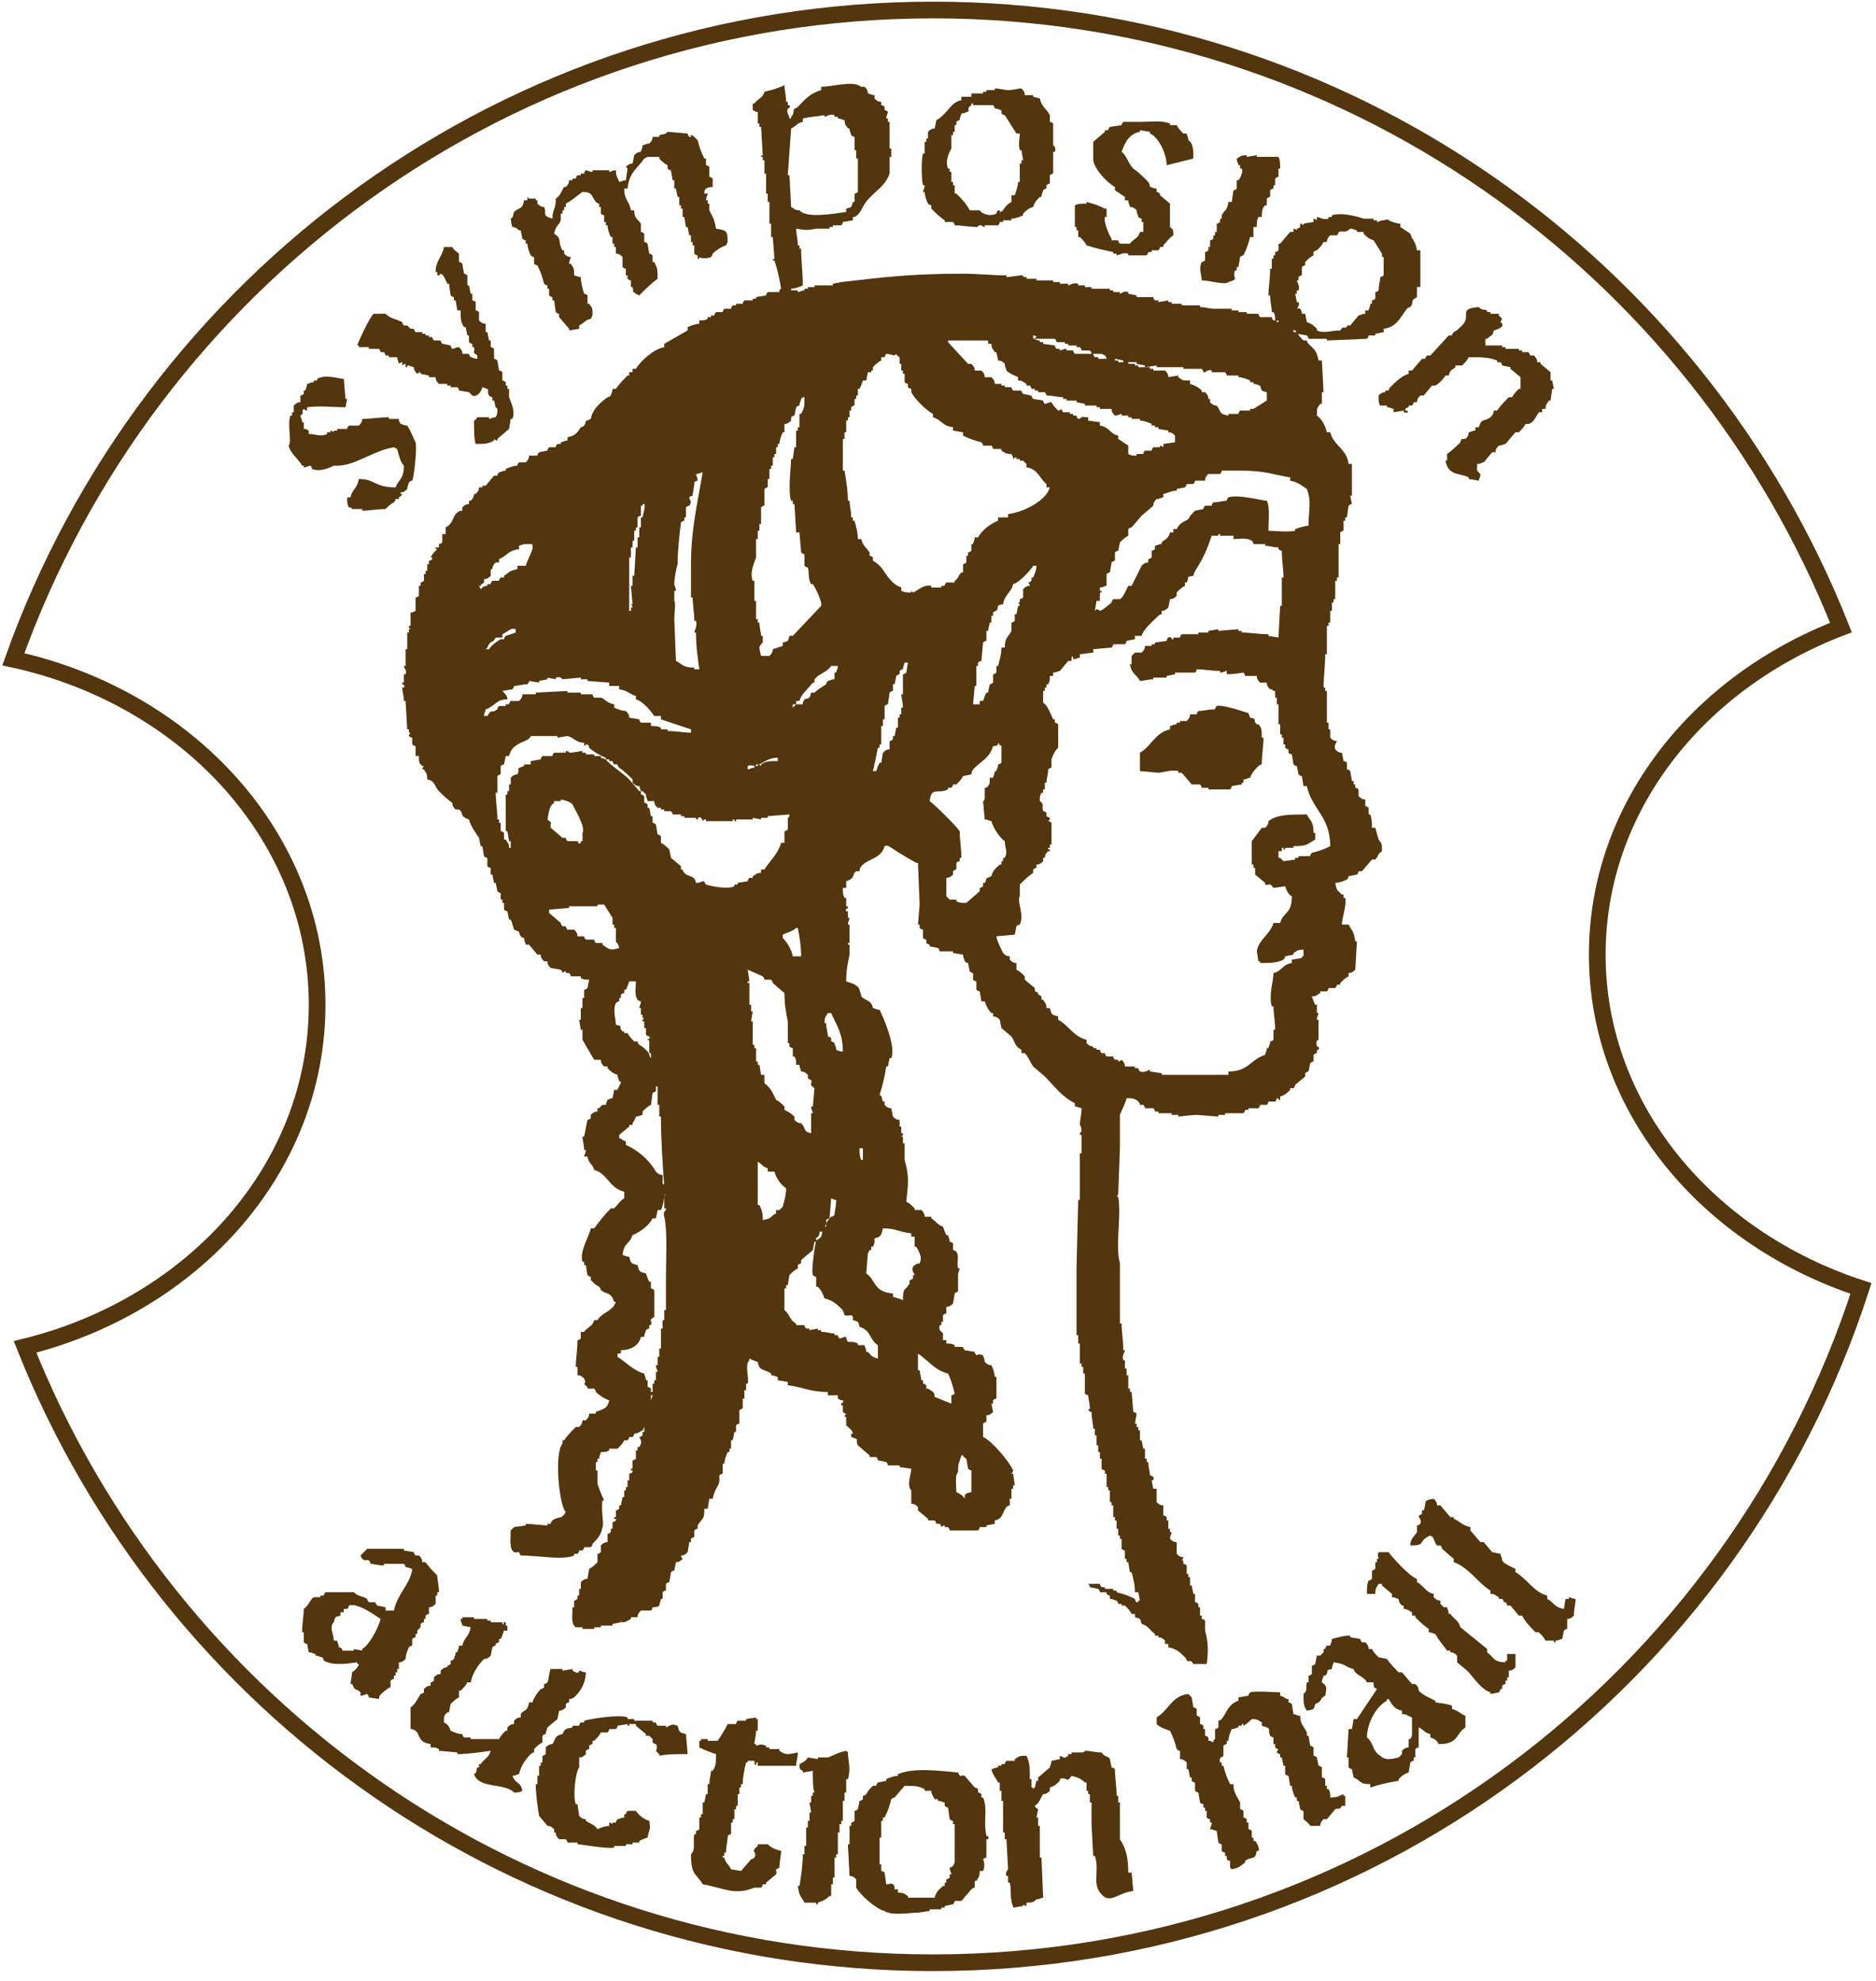
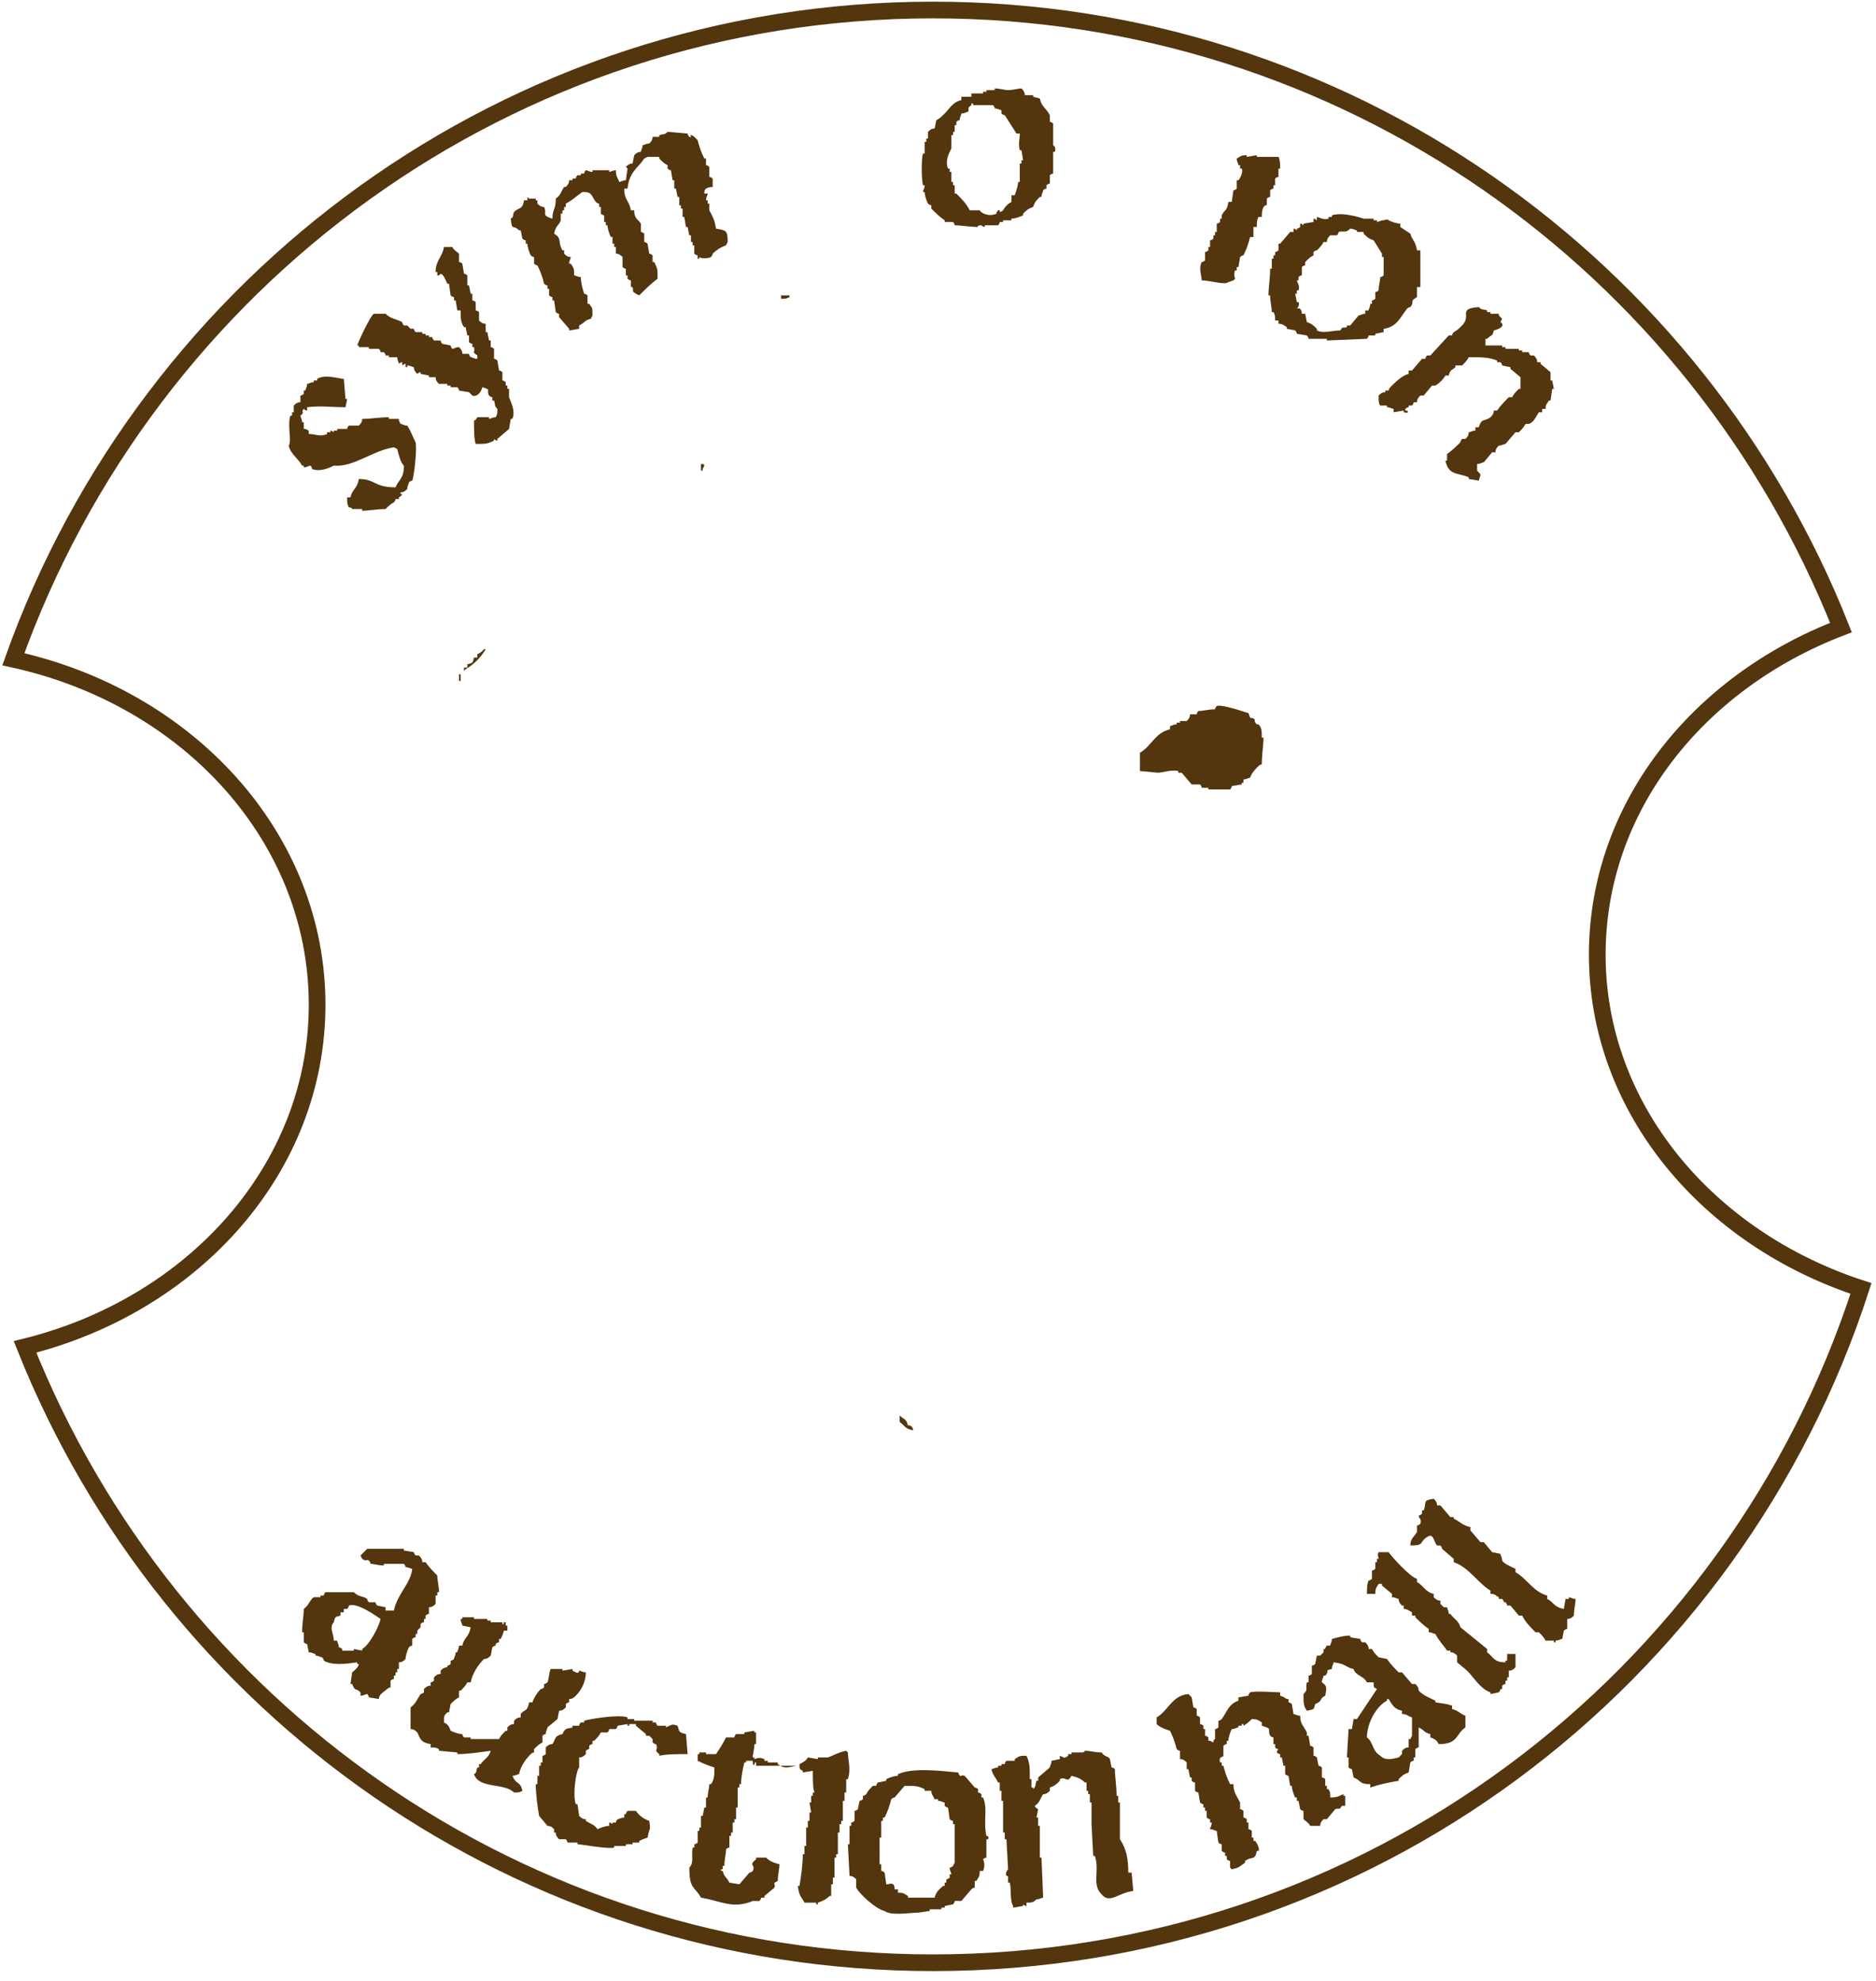
<svg xmlns="http://www.w3.org/2000/svg" version="1.1" x="0px" y="0px" viewBox="-195.1 506.9 112.4 118.7" style="enable-background:new -195.1 506.9 112.4 118.7;" xml:space="preserve">
  <style type="text/css">
	.st0{fill:#53350E;}
	.st1{fill:none;stroke:#53350E;stroke-miterlimit:10;}
</style>
  <g id="Layer_2">
</g>
  <g id="Layer_1">
    <g id="Vrstva_1">
      <path class="st0" d="M-139.7,518c0,0.2-0.1,0.3-0.1,0.4h0.1c0,0.2,0.1,0.5,0.2,0.7c0,0,0.1,0.1,0.2,0.1v0.2    c0.2,0.2,0.5,0.5,0.8,0.7v0.1h0.5c0,0,0.1,0.1,0.1,0.2c0.4,0,0.9,0.1,1.4,0.1c0,0-0.1-0.1,0.2-0.1c0,0,0.1,0.1,0.2,0.1v-0.1h0.8    c0,0,0.1-0.1,0.1-0.2h0.2v-0.1h0.5V520c0.2,0,0.5-0.1,0.7-0.2v-0.1c0.2-0.2,0.3-0.3,0.6-0.4c0.1-0.3,0.2-0.4,0.4-0.6h0.1    c0-0.2,0.1-0.3,0.1-0.4c0,0,0.1-0.1,0.2-0.1V518c0,0,0.1-0.1,0.2-0.1v-0.5c0,0,0.1-0.1,0.2-0.1V516h0.1c0.1-0.3-0.1-0.4-0.1-0.4    v-1.3c0,0-0.1-0.1-0.2-0.1v-0.4c-0.2-0.4-0.5-0.5-0.6-1l-0.4-0.1v-0.1h-0.5c0-0.2-0.1-0.3-0.2-0.4c-0.2,0-0.5,0.1-0.8,0.1    c-0.2,0-0.5-0.1-0.8-0.1v0.1h-0.5v0.1h-0.2v0.1h-0.7v0.2h-0.6v0.2c-0.5,0.1-0.7,0.5-1,0.8c-0.2,0.2-0.3,0.3-0.5,0.4l-0.1,0.5    c-0.2,0-0.3,0.1-0.4,0.2v0.4h-0.1v0.2h-0.1v0.7h-0.1c-0.1,0.3-0.1,1.5,0,1.9H-139.7z M-134.2,514.9h0.2c0,0.3-0.1,0.6,0,1h0.1    l0.1,0.6h-0.1v0.2h-0.1v1.1h-0.1c0,0.2-0.1,0.5-0.2,0.8h-0.2v0.4c-0.2,0.1-0.4,0.3-0.5,0.5c0,0-0.1,0.1-0.2,0.1v-0.1h-0.1    c0,0-0.1,0.1-0.1,0.2c-0.4,0.2-0.9,0-1-0.2h-0.6c-0.2-0.4-0.5-0.7-0.8-1h-0.1V518h-0.1v-0.2h-0.1v-0.6h-0.1V517h-0.1    c-0.2-0.5,0.1-1,0.2-1.2V515h0.1v-0.2h0.1v-0.4h0.1v-0.2c0,0,0.1-0.1,0.2-0.1c0-0.2,0.1-0.3,0.1-0.4c0.2,0,0.3-0.1,0.4-0.1    c0.1-0.2-0.1-0.2,0.2-0.4v-0.1h0.1v0.1h1.2c0,0,0.1,0.1,0.1,0.2c0.2,0,0.3,0.1,0.4,0.1v0.2c0,0,0.1,0.1,0.2,0.1" />
      <g>
-         <path class="st0" d="M-125.2,516.8l1.6-0.4h0c0-0.5,0-0.9-0.3-1.1c0-0.2-0.1-0.3-0.1-0.4h-0.2c-0.2-0.2-0.3-0.3-0.4-0.5h-0.4     v-0.1c-0.5-0.2-1.1-0.1-1.7-0.1h-1.1c0,0-0.1,0.1-0.1,0.2l-0.7,0.1c0,0-0.1,0.1-0.1,0.2h-0.2v0.1l-0.7,0.6v1.1     c0.1,0.6,0.9,1.4,1.3,1.6v0.2l0.6,0.4v0.2h0.2c0,0.2,0.1,0.3,0.1,0.4c0.2,0,0.3,0.1,0.4,0.2c0,0.2,0.1,0.3,0.1,0.4     c0,0,0.1,0.1,0.2,0.1v0.2h0.1v0.6h-0.2c-0.1,0.4-0.4,0.4-0.6,0.7h-0.6c0,0-0.1-0.1-0.1-0.2h-0.4v-0.1c-0.1-0.1-0.5-1-0.4-1.3h0.1     v-0.5h-0.1c-0.4-0.2-0.7-0.3-1.1-0.4v0.1c-0.3,0-0.5,0-0.7,0.1v1.3h0.1v0.2h0.1v0.4h0.1c0.2,0.2,0.3,0.3,0.4,0.5     c0.6,0.2,1.1,0.3,1.6,0.4v0.1h0.2v0.1c0.1,0,0.4-0.2,0.7-0.1v0.1h1.1c0,0,0.1-0.1,0.1-0.2h0.2v-0.1h0.4c0,0,0.1-0.1,0.1-0.2h0.2     v-0.1c0.2-0.2,0.3-0.4,0.6-0.6c0-0.4,0-0.3-0.2-0.5v-1.4l-0.6-0.5v-0.1c0,0-0.1-0.1-0.2-0.1v-0.2c-0.2,0-0.3-0.1-0.4-0.1     c0-0.2-0.1-0.3-0.2-0.4c-0.2-0.2-0.5-0.5-0.8-0.7c-0.3-0.3-0.4-0.8-0.7-1c0.2-0.6,0.5-1.1,1.1-1.2v-0.1l0.6,0.1v0.1     C-125.7,515.1-125.2,516.1-125.2,516.8z" />
        <path class="st0" d="M-119,518.3c0,0,0.1-0.1,0.2-0.1V518h0.1v-0.4c0,0,0.1-0.1,0.2-0.1V517h0.1c0-0.3,0-0.5-0.1-0.7h-1.3v-0.1     l-0.6,0.1v-0.1c-0.4,0-0.4,0.1-0.6,0.2c0,0.2,0.1,0.3,0.1,0.4h0.1v0.2h0.1c0.1,0.2-0.1,0.6-0.2,0.7h-0.1v0.5c0,0-0.1,0.1-0.2,0.1     l-0.1,0.7h-0.2c-0.1,0.6-0.2,0.4-0.4,0.8v0.2h-0.1v0.2c0,0-0.1,0.1-0.2,0.1v0.5h-0.1v0.2h-0.1v0.2c0,0-0.1,0.1-0.2,0.1v0.4h-0.1     v0.2c0,0-0.1,0.1-0.2,0.1v0.5c0,0-0.1,0.1-0.2,0.1c-0.2,0.4,0,0.8,0,1.1c0.5,0,1.4,0.3,1.6,0.1c0.7-0.2,0.2-0.2,0.4-0.7h0.1v-0.2     h0.1l0.1-0.6c0,0,0.1-0.1,0.2-0.1c0.2-0.4,0.3-0.7,0.4-1.1h0.2v-0.6h0.2c0-0.3,0-0.4,0.1-0.6h0.2c0-0.5,0.1-0.6,0.2-0.7h0.1v-0.4     c0,0,0.1-0.1,0.2-0.1V518.3z" />
        <path class="st0" d="M-110.2,521.9c-0.1-0.6-0.3-0.6-0.4-1l-0.6-0.4v-0.2c-0.2,0-0.5-0.1-0.7-0.2c0,0,0-0.1-0.3,0     c-0.2,0-0.3,0.1-0.4,0.1v-0.1h-0.2V520h-0.6c-0.3-0.1-1.3-0.4-1.9-0.2v0.1h-0.2v0.1c-0.3,0.1-0.6-0.1-0.7-0.1v0.2     c0,0-0.1-0.1-0.2-0.1v0.2l-0.6,0.1v0.1c0,0-0.1-0.1-0.2-0.1v0.2c0,0-0.1,0.1-0.2,0.1v0.1c0,0-0.1-0.1-0.2-0.1v0.2h-0.2l-0.6,0.7     h-0.1v0.4c0,0-0.1,0.1-0.2,0.1v0.2h-0.1v0.2h-0.1v0.6h-0.1c0,0.6-0.1,1.1-0.1,1.6h0.1c0,0.4,0.1,0.7,0.1,1h0.1     c0.1,0.2,0.1,0.2,0.1,0.5h0.2v0.2c0.3,0,0.3,0.1,0.5,0.2v0.1l0.5,0.1c0,0,0.1,0.1,0.1,0.2l0.6,0.1c0,0,0.1,0.1,0.1,0.2h1.1v0.1     l2.4-0.1c0,0,0.1-0.1,0.1-0.2h0.4v-0.1l0.5-0.1v-0.2c0.8-0.1,1-0.7,1.4-1.2c0,0,0.1-0.1,0.2-0.1c0.3-0.4-0.1-0.3,0.4-0.6v-0.6     h0.2v-2.2H-110.2z M-112.2,523.4c0,0-0.1,0.1-0.2,0.1c0,0.2-0.1,0.5-0.1,0.8c0,0-0.1,0.1-0.2,0.1v0.4c0,0-0.1,0.1-0.2,0.1v0.2     h-0.1c0,0.2-0.1,0.3-0.1,0.4h-0.2v0.2c-0.2,0-0.3,0.1-0.4,0.1l-0.5,0.6h-0.2v0.1c-0.3,0.1-0.2-0.1-0.4,0.2c-0.5,0-1,0.2-1.4,0     v-0.1c-0.2-0.2-0.3-0.3-0.6-0.4l-0.1-0.5h-0.2c0-0.2-0.1-0.4-0.3-0.3c0,0,0.2-0.2,0.1-0.4h-0.1l-0.1-0.5h0.1v-0.2h0.1     c0.1-0.3-0.1-0.5-0.1-0.6h0.1v-0.2c0,0,0.1-0.1,0.2-0.1v-0.5c0,0,0.1-0.1,0.2-0.1v-0.2c0.2-0.2,0.3-0.3,0.5-0.4V522     c0,0,0.1-0.1,0.2-0.1c0.2-0.2,0.3-0.3,0.4-0.5h0.2c0-0.2,0.1-0.3,0.2-0.4h0.4c0,0,0.1-0.1,0.1-0.2c0.3-0.1,0.4,0.1,0.7-0.2     c0.2,0,0.3,0.1,0.4,0.1v0.1h0.4v0.1c0.2,0.2,0.3,0.3,0.6,0.4l0.5,0.8v0.2h0.1V523.4z" />
        <path class="st0" d="M-152.2,520.6c-0.1-0.6-0.2-0.7-0.4-1.1v-0.4h-0.1v-0.2h-0.1c0-0.2,0.1-0.3,0.1-0.4h-0.2l0,0     c0-0.2,0-0.4,0.6-0.4h-0.1v-0.5c0,0-0.1-0.1-0.2-0.1v-0.6c0,0-0.1-0.1-0.2-0.1v-0.4h-0.1c-0.2-0.4-0.3-0.7-0.4-1.1l-0.2-0.2     c0,0-0.1-0.1-0.2-0.1c-0.1,0,0.1,0.2-0.1,0.1c0,0-0.1-0.1-0.1-0.2l-1.2-0.1c-0.2,0.2-0.2,0.1-0.5,0.2v0.1h-0.4     c0,0.2-0.1,0.3-0.2,0.4c-0.2,0-0.3,0.1-0.4,0.1c0,0.2-0.1,0.3-0.1,0.4c-0.2,0-0.3,0.1-0.4,0.2l-0.1,0.5c-0.2,0-0.3,0.1-0.4,0.2     l0.1,0.1l-0.1,0.7c-0.2,0-0.3,0.1-0.4,0.1c-0.1-0.3-0.2-0.3-0.2-0.7c-0.2,0-0.3,0.1-0.4,0.1v-0.1h-1v0.1c-0.2,0-0.3-0.1-0.4-0.1     c0,0-0.1,0.1-0.1,0.2h-0.2v0.1h-0.2c0,0-0.1,0.1-0.1,0.2h-0.2v0.1h-0.2c0,0.2-0.1,0.3-0.2,0.4h-0.1c-0.2,0.3-0.2,0.5-0.5,0.7     c0,0.7-0.2,0.6-0.2,1.2c-0.7-0.2-0.3-0.3-0.5-0.7c-0.2,0-0.3-0.1-0.4-0.2v-0.2h-0.1v-0.1h-0.4l-0.1-0.1v0.2h-0.2     c-0.1,0.6-0.3,0.4-0.6,0.7c-0.1,0.2,0,0.3-0.2,0.4c0.1,0.8,0.1,0.3,0.5,0.7h0.1l0.1,0.5c0,0,0.1,0.1,0.2,0.1v0.2h0.1     c0,0.2,0.1,0.5,0.2,0.7c0,0,0.1,0.1,0.2,0.1v0.4c0,0,0.1,0.1,0.2,0.1c0.2,0.4,0.3,0.7,0.4,1.1c0,0,0.1,0.1,0.2,0.1v0.2h0.1v0.4     c0,0,0.1,0.1,0.2,0.1v0.2h0.1l0.1,0.7c0,0,0.1,0.1,0.2,0.1v0.2l0.6,0.7v0.1l0.6-0.1v-0.2c0.4-0.2,0.3-0.3,0.7-0.4l0.1-0.2     c0-0.5,0-0.4-0.2-0.7h-0.1v-0.5c0,0-0.1-0.1-0.2-0.1c-0.1-0.3-0.2-0.7-0.2-1c-0.2,0-0.3-0.1-0.4-0.1c0-0.4,0-0.4-0.2-0.7h-0.1     c0-0.2,0.1-0.3,0.1-0.4c-0.2,0-0.3-0.1-0.4-0.2v-0.2h-0.1c-0.3-0.5,0-0.7-0.5-1c0.1-0.5,0.3-0.5,0.4-0.8v-0.4h0.1v-0.2h0.1v-0.2     h0.1v-0.2c0.4-0.2,0.7-0.5,1-0.7c0.6,0,0.5,0.2,0.8,0.6c0,0,0.1,0.1,0.2,0.1v0.2h0.1v0.4c0,0,0.1,0.1,0.2,0.1v0.4h0.1v0.2h0.1     c0,0.2,0.1,0.5,0.2,0.7h0.1v0.4h0.1v0.2h0.1v0.4c0.2,0,0.3,0.1,0.4,0.2v0.6c0,0,0.1,0.1,0.2,0.1v0.4h0.1v0.2c0,0,0.1,0.1,0.2,0.1     v0.4h0.1c0.1,0.3-0.1,0.2,0.2,0.4l0.2,0.1c0.4-0.4,0.7-0.7,1.1-1c0-0.6,0-0.6-0.2-1h-0.1v-0.4c0,0-0.1-0.1-0.2-0.1l-0.1-0.6     c0,0-0.1-0.1-0.2-0.1v-0.5c0,0-0.1-0.1-0.2-0.1v-0.5c-0.2-0.3-0.4-0.3-0.4-0.8h-0.2c-0.1-0.6-0.4-0.6-0.4-1.3h0.2     c0.1-1,0.6-1.2,1-1.8l0.2-0.1h0.7v0.1c0.2,0.2,0.3,0.3,0.5,0.4v0.2c0,0,0.1,0.1,0.2,0.1l0.1,0.6h0.1v0.5h0.1l0.1,0.5h0.1v0.5h0.1     v0.2h0.1v0.5h0.1l0.1,0.6h0.1l0.1,0.5h0.1v0.4h0.1v0.2h0.1v0.5c0,0,0.1,0.1,0.2,0.1v0.2h0.1v-0.1c0.1,0.1,0.5,0.1,0.7,0     c0,0,0.1-0.1,0.1-0.2c0.2-0.2,0.5-0.4,0.8-0.5l0.1-0.2C-151.5,520.7-151.6,520.7-152.2,520.6z" />
      </g>
      <path class="st0" d="M-168.5,521.7h0.5c0.1,0.2,0.3,0.3,0.4,0.4v0.5c0.1,0,0.2,0.1,0.2,0.1l0.1,0.6c0.1,0,0.2,0.1,0.2,0.1v0.6h0.1    l0.1,0.5h0.1v0.4c0.1,0,0.2,0.1,0.2,0.1v0.5c0.1,0,0.2,0.1,0.2,0.1v0.5c0.1,0.1,0.2,0.2,0.4,0.2v0.5h0.1l0.1,0.5h0.1v0.4    c0.1,0,0.2,0.1,0.2,0.1v0.6c0.1,0,0.2,0.1,0.2,0.1l0.1,0.6c0.1,0,0.2,0.1,0.2,0.1v0.5c0.1,0,0.2,0.1,0.2,0.1v0.2h0.1v0.2h0.1v0.5    c0.1,0.3,0.4,0.8,0.2,1.3h-0.1l-0.1,0.6l-0.7,0.6v0.1c-0.1,0-0.2-0.1-0.2-0.1v0.1c-0.4,0.2-0.5,0.2-1.1,0.2    c-0.1-0.3-0.1-0.9-0.1-1.4c0.1,0,0.2-0.2,0.2-0.2h0.7v0.1c0.1,0,0.2-0.1,0.4-0.1c0.1-0.2,0.1-0.2,0.1-0.5    c-0.2-0.2-0.1-0.2-0.2-0.5h-0.1v-0.2c-0.1,0-0.2-0.1-0.2-0.1c-0.2-0.4,0.2-0.3-0.4-0.5c-0.1,0.4-0.4,0.6-0.6,0.5l-0.2-0.2    l-0.6-0.1c0-0.1-0.1-0.2-0.1-0.2h-0.4V530h-0.2v-0.1h-0.5c-0.1-0.1-0.2-0.2-0.2-0.4h-0.4v-0.1l-0.5-0.1v-0.1    c-0.1,0-0.2,0.1-0.2,0.1c-0.1-0.1-0.2-0.2-0.2-0.4c-0.1,0-0.2-0.1-0.4-0.1v0.1h-0.1v-0.2c-0.1,0-0.2,0.1-0.2,0.1v-0.2    c-0.1,0-0.2,0.1-0.2,0.1c0-0.1-0.1-0.2-0.1-0.4h-0.5v-0.1h-0.2c0-0.1-0.1-0.2-0.1-0.2h-0.2c0-0.1-0.1-0.2-0.1-0.2h-0.6v-0.1h-0.6    v-0.1h-0.1c0.1-0.3,0.8-1.8,1-1.9h0.7c0.3,0.3,0.6,0.3,1,0.5c0,0.1,0.1,0.2,0.1,0.2h0.2l0.2,0.2h0.2c0,0.1,0.1,0.2,0.1,0.2h0.4    v0.1h0.2v0.1h0.2v0.1h0.2c0,0.1,0.1,0.2,0.1,0.2h0.4c0,0.1,0.1,0.2,0.1,0.2l0.5,0.1c0,0.1,0.1,0.2,0.1,0.2c0.1,0,0.2-0.1,0.4-0.1    c0.1,0.1,0.2,0.2,0.2,0.4h0.4c0,0.1,0.1,0.2,0.1,0.2c0.1,0,0.2,0.1,0.4,0.1v-0.2c-0.4-0.3-0.1-0.1-0.2-0.5h-0.1v-0.2    c-0.1,0-0.2-0.1-0.2-0.1V527h-0.1l-0.1-0.5h-0.1c-0.2-0.3-0.2-0.5-0.2-1h-0.2l-0.1-0.6h-0.1v-0.2c-0.1,0-0.2-0.1-0.2-0.1l-0.1-0.7    h-0.1c-0.1-0.2-0.3-0.8-0.5-0.5h-0.1v-0.2h-0.1C-169,522.5-168.6,522.3-168.5,521.7L-168.5,521.7z M-148.3,524.6v0.2    c0.3,0,0.3,0,0.5-0.1v-0.1L-148.3,524.6L-148.3,524.6z M-105.6,526.7c-0.1,0.4-0.1,0.2-0.4,0.5h-0.1v0.4h1v0.1h0.2v0.1h0.8v0.1    h0.2v0.1h0.4c0,0.1,0.1,0.2,0.1,0.2h0.2c0.1,0.1,0.2,0.2,0.2,0.4h0.2v0.1l0.6,0.5v0.5h0.1l0.1,0.5h-0.1l-0.1,0.7h-0.1    c-0.1,0.2-0.2,0.2-0.2,0.5h-0.2v0.2h-0.2c-0.2,0.3-0.3,0.6-0.6,0.7h-0.2c-0.1,0.2-0.2,0.3-0.4,0.5h-0.2l-0.6,0.7    c-0.1,0-0.2,0.1-0.4,0.1c-0.1,0.1-0.2,0.2-0.2,0.4h-0.2l-0.5,0.6c-0.1,0-0.2,0.1-0.4,0.1v0.4c0.3,0.3,0.2,0.2,0.1,0.6l-0.6-0.1    v-0.1c-0.7-0.3-1.2-0.1-1.4-1h0.1v-0.4c0.3-0.2,0.6-0.5,0.8-0.7c0-0.1,0.1-0.2,0.1-0.2h0.2c0.1-0.1,0.2-0.2,0.2-0.4    c0.1,0,0.2-0.1,0.4-0.1v-0.2h0.2c0.2-0.6,0.3-0.3,0.7-0.6c0.1-0.1,0.2-0.2,0.2-0.4h0.2c0.2-0.3,0.5-0.6,0.7-0.8h0.2    c0.1-0.2,0.2-0.3,0.4-0.5h0.1v-0.7l-0.6-0.5v-0.1l-0.5-0.1c0-0.1-0.1-0.2-0.1-0.2h-0.2v-0.1c-0.5-0.2-1-0.2-1.7-0.2    c-0.1,0.2-0.2,0.3-0.4,0.5h-0.4v0.1c-0.2,0.2-0.3,0.1-0.4,0.5h-0.2c-0.1,0.2-0.4,0.5-0.6,0.6h-0.2l-0.5,0.6h-0.2    c-0.1,0.1-0.2,0.2-0.2,0.4h-0.2c0,0.1-0.1,0.2-0.1,0.2h-0.2v0.1c-0.1,0-0.2,0.1-0.2,0.1v0.1h0.1c0.2,0.2-0.2,0.1-0.2,0.1v-0.1    l-0.6,0.1v-0.2c-0.1,0-0.2-0.1-0.4-0.1v-0.1h-0.4c-0.1-0.1-0.1-0.3-0.1-0.6c0.1-0.1,0.2-0.2,0.4-0.2v-0.1h0.2    c0-0.1,0.1-0.2,0.1-0.2c0.3-0.3,0.7-0.7,1.1-0.8v-0.2h0.2l0.6-0.7h0.2c0-0.1,0.1-0.2,0.1-0.2h0.2l1.1-1.2h0.2    c0-0.1,0.1-0.2,0.1-0.2c0.2-0.1,0.3-0.2,0.5-0.4c0.6-0.6-0.3-1,1-1.1c0.2,0.2,0.2,0.1,0.5,0.2v0.1h0.2v0.1h0.5v0.1l0.2,0.2    l-0.1,0.2C-104.9,526.4-105.2,526.6-105.6,526.7L-105.6,526.7z" />
      <path class="st0" d="M-174.5,529.6l0.1,1.2h0.1l-0.1,0.5c-0.8,0-1.5-0.1-2.3,0v0.2c-0.1,0-0.2-0.1-0.2-0.1    c-0.2,0.2,0.1,0.2-0.2,0.4c0,0.1,0.1,0.2,0.1,0.4h0.1v0.4h0.1l0.2,0.1v0.2c0.4,0,0.7,0.2,1.1,0v-0.1h0.2v-0.1    c0.1,0,0.2,0.1,0.2,0.1v-0.1h0.2v-0.1h0.6c0-0.1,0.1-0.2,0.1-0.2h0.6c0.1-0.1,0.2-0.2,0.2-0.4c0.5,0,1-0.1,1.6-0.1v0.1h0.6v0.1    l0.1,0.2c0.1,0,0.2,0.1,0.4,0.1c0.2,0.3,0.3,0.6,0.5,1c0.1,0.4-0.1,2.1-0.2,2.3c-0.1,0-0.2,0.1-0.2,0.1c0,0.1-0.1,0.2-0.1,0.4    c-0.1,0.1-0.2,0.2-0.4,0.2v0.1h0.1c-0.1,0.2-0.1,0.1-0.2,0.2v0.1h-0.2c0,0.1-0.1,0.2-0.1,0.2c-0.2,0.1-0.3,0.2-0.5,0.4    c-0.5,0-1,0.1-1.4,0.1v-0.1h-0.6c0,0,0-0.1-0.2-0.1c-0.1-0.2-0.1-0.3-0.1-0.6h0.2c0.1-0.5,0.4-0.5,0.5-1.1c1,0,0.9,0.5,2.2,0.5    c0.2-0.5,0.5-0.5,0.5-1.3c-0.2-0.2-0.3-0.6-0.4-1l-0.2-0.1c-1.3,0.2-2.4,1.2-3.6,1.1c-0.2,0.1-0.8,0.4-1.3,0.2    c0-0.1-0.1-0.2-0.1-0.2c-0.1,0-0.2,0.1-0.4,0.1v-0.1h-0.1c-0.2-0.4-0.7-0.7-0.8-1.2c0.2-0.3-0.1-1.2,0.1-1.8h0.1v-0.2h0.1v-0.4    c0.1-0.1,0.2-0.2,0.4-0.2v-0.4c0.1,0,0.2-0.1,0.2-0.1v-0.2h0.1c0-0.1,0.1-0.2,0.1-0.4c0.1,0,0.2-0.1,0.4-0.1v-0.1h0.2v-0.1    C-175.6,529.3-174.8,529.6-174.5,529.6L-174.5,529.6z" />
      <path class="st0" d="M-153.1,534.7v0.4h0.1V535l0.1-0.2C-152.9,534.7-153,534.7-153.1,534.7L-153.1,534.7z" />
      <path class="st0" d="M-166.5,546.1v0.2h-0.2c-0.1,0.3,0,0.3-0.4,0.4v0.2h-0.2v0.2l0.1-0.1c0.5-0.3,0.9-0.7,1.2-1.2h-0.1    C-166.3,546-166.3,546-166.5,546.1L-166.5,546.1z" />
      <path class="st0" d="M-167.6,547.3v0.4h0.1v-0.4H-167.6z" />
      <path class="st0" d="M-120.2,549.9c0.5,0.1,0.1,0.1,0.4,0.4h0.1c0.2,0.2,0.2,0.4,0.2,0.8h0.1c0,0.5-0.1,1-0.1,1.6    c-0.1,0-0.2,0.1-0.2,0.1c-0.2,0.2-0.4,0.4-0.5,0.7c-0.1,0-0.2,0.1-0.4,0.1v0.2h-0.1v0.1l-0.6,0.1c0,0.1-0.1,0.2-0.1,0.2h-1.3v-0.1    h-0.4c0-0.1-0.1-0.2-0.1-0.2h-0.5l-0.6-0.7h-0.2v-0.1c-0.4-0.1-1,0.1-1.2,0.1l-1.1-0.1V552c0.7-0.4,0.9-1.2,1.8-1.4v-0.2    c0.1,0,0.2-0.1,0.4-0.1v-0.1h0.2v-0.1h0.4c0.1-0.1,0.2-0.2,0.2-0.4h0.4c0-0.1,0.1-0.2,0.1-0.2c0.3,0,0.6-0.1,1-0.1    c0-0.1,0.1-0.2,0.1-0.2c0.3-0.1,1.5,0.3,1.8,0.4C-120.3,549.6-120.3,549.6-120.2,549.9L-120.2,549.9z" />
      <g>
        <rect x="-138.2" y="602.7" class="st0" width="0" height="0.1" />
      </g>
      <path class="st0" d="M-140.7,592.3c-0.1-0.3-0.1-0.3-0.4-0.5l-0.1-0.1v0.4c0.3,0.2,0.3,0.4,0.8,0.5v-0.1    C-140.5,592.3-140.6,592.3-140.7,592.3L-140.7,592.3z" />
-       <path class="st0" d="M-112.5,557.2L-112.5,557.2l-0.2-0.7h-0.2c0-0.3,0-0.5-0.1-0.8h-0.1v-0.4c0,0-0.1-0.1-0.2-0.1v-0.4    c-0.2,0-0.3-0.1-0.4-0.2v-0.4c0,0-0.1-0.1-0.2-0.1v-0.2h-0.1v-0.2h-0.1l-0.1-0.6c0,0-0.1-0.1-0.2-0.1v-0.4c0,0-0.1-0.1-0.2-0.1    l-0.1-0.5c-0.2,0-0.3-0.1-0.4-0.2c-0.1-0.3,0.1-0.4,0.1-0.5c-0.2,0-0.3-0.1-0.4-0.2v-0.5h-0.1v-0.4h-0.1v-1.9h-0.1v-0.2h-0.1    c0-0.6,0.1-1.3,0.1-2h0.1v-1.7h0.1v-0.2h0.1v-0.7h0.1V543h0.1v-0.2h0.1v-1.1h0.1v-0.2h0.1v-2h0.1v-0.7c0,0,0.1-0.1,0.2-0.1v-0.6    h0.1v-0.2h0.1l0.1-0.7c0,0,0.1-0.1,0.2-0.1l-0.1-0.5h0.1v-1.9h-0.2c-0.1-0.9-0.9-1.1-1.1-1.9h-0.2c-0.1-0.4-0.3-0.8-0.6-1    c0-0.5,0-0.4,0.2-0.7h0.1v-0.7h0.1l-0.1-1.9h-0.2c-0.1-0.6-0.3-0.7-0.6-1c0,0-0.1-0.1-0.1-0.2h-0.2c-0.2-0.2-0.3-0.3-0.4-0.5h-0.2    c0-0.2-0.1-0.3-0.2-0.4h-0.2c0,0-0.1-0.1-0.1-0.2h-0.5v-0.1h-0.2c0,0-0.1-0.1-0.1-0.2h-0.7c0,0-0.1-0.1-0.1-0.2h-0.7v-0.1h-0.5    v-0.1h-0.4v-0.1h-1.1c-0.2,0-0.5-0.1-0.8-0.1v-0.1h-1.1v-0.1h-0.6V525h-0.2v-0.1l-0.6,0.1v-0.1h-0.2c0,0-0.1-0.1-0.1-0.2h-1v-0.1    l-0.5-0.1v-0.1c-0.3-0.1-0.4,0.1-0.5,0.1v-0.1h-0.4v-0.1h-0.2v-0.1h-1.1v-0.1h-0.4V524h-0.4v-0.1c-0.3-0.1-0.5,0.1-0.6,0.1v-0.1    h-0.5v-0.1h-0.4v-0.1h-1v-0.1h-0.6v-0.1h-0.2v-0.1c-0.4,0-0.7,0.1-1,0.1v-0.1c-0.8,0-1.7-0.1-2.6-0.1c-3.1,0-4.7,0.2-7.3,0.5    l-0.5,0.1v0.1h-1.1v0.1h-0.4v0.1h-0.2v0.1c-0.2,0-0.3,0.1-0.4,0.1v-0.1h-0.4v-0.1c0.2,0,0.5-0.1,0.7-0.2c0-0.8-0.1-1.5-0.1-2.2    h-0.1v-0.2h-0.1c0-0.4-0.1-0.7-0.1-1c0.6,0.1,0.7,0.1,1.2,0h0.8v-0.1h0.2v-0.1h0.5c0,0,0.1-0.1,0.1-0.2l0.6-0.1v-0.2h0    c0.1,0,0.3,0,0.6-0.6c0.4-0.8,1.3-1.1,1.6-2v-1h0.1v-0.5h-0.1v-1.6h-0.1V514h-0.1c0-0.2,0.1-0.3,0.1-0.4c0,0-0.1-0.1-0.2-0.1v-0.2    c0,0-0.1-0.1-0.2-0.1V513c-0.2,0-0.3-0.1-0.4-0.2v-0.2c-0.2,0-0.3-0.1-0.4-0.1c0-0.2-0.1-0.3-0.2-0.4h-0.2c-0.5-0.4-1.7,0-2.4,0    v0.2c-0.7,0.2-1,0.6-1.4,1c0,0-0.1,0.1-0.2,0.1c-0.1,0.2,0,0.3-0.2,0.5v0.1h-0.1c0-0.2-0.2-0.3-0.1-0.6c0,0,0.2,0,0.1-0.2h-0.1    V513h-0.1c0-0.4-0.1-0.7-0.1-1c-0.4,0.2-0.8,0.3-1.2,0.4c-0.1,0.4-0.4,0.4-0.6,0.7h-0.1v0.4l0.2,0.1h0.1v0.7h0.1v0.2h0.1l0.1,1.7    c0,0.1-0.1-0.1-0.1,0.1h0.1v0.2h0.1v0.8h0.1v1.2h0.1v0.5h0.1v1.3h0.1v0.8h0.1l0.1,1.3c0,0.1-0.1-0.1-0.1,0.1h0.1    c0.2,0.6,0.3,1.1,0.4,1.7c-0.1,0.1-0.1,0-0.1,0.2h-0.7c0,0-0.1,0.1-0.1,0.2l-0.6,0.1v0.1h-0.2v0.1h-0.5c0,0-0.1,0.1-0.1,0.2h-0.4    v0.1h-0.2c0,0-0.1,0.1-0.1,0.2h-0.4c0,0-0.1,0.1-0.1,0.2h-0.4c0,0-0.1,0.1-0.1,0.2h-0.2v0.1h-0.2v0.1c-0.2,0.1-0.2,0.1-0.5,0.1    v0.2c-0.2,0-0.5,0.1-0.7,0.2v0.2l-1.4,0.8v0.2c-0.6,0.1-1.4,0.8-1.7,1.3h-0.2v0.2h-0.2v0.2h-0.1c-0.2,0.2-0.5,0.5-0.7,0.8h-0.2    c0,0.2-0.1,0.3-0.1,0.4c0,0-0.1,0.1-0.2,0.1c-0.4,0.3-0.9,0.7-1,1.3c-0.5,0.2-0.2,0.1-0.4,0.4c0,0-0.1,0.1-0.2,0.1    c-0.2,0.3-0.3,0.5-0.8,0.6v0.2c-0.2,0-0.3,0.1-0.4,0.1v0.1h-0.2c0,0-0.1,0.1-0.1,0.2h-0.4c0,0-0.1,0.1-0.1,0.2l-0.5,0.1    c0,0-0.1,0.1-0.1,0.2h-0.5c0,0.2-0.1,0.3-0.2,0.4h-0.4c0,0-0.1,0.1-0.1,0.2c-0.2,0-0.5,0.1-0.7,0.2v0.1c-0.2,0-0.3,0.1-0.4,0.1    c0,0-0.1,0.1-0.1,0.2h-0.2l-0.5,0.6h-0.2v0.1h-0.2c0,0.2-0.1,0.3-0.2,0.4h-0.1c0,0.2-0.1,0.3-0.2,0.4h-0.1v0.2    c-0.2,0-0.3,0.1-0.4,0.2v0.2c-0.2,0-0.3,0.1-0.4,0.2c-0.2,0.3-0.2,0.6-0.6,0.8v0.4h-0.2v0.5c0,0-0.1,0.1-0.2,0.1v0.2h-0.2v0.1h0.1    c-0.2,0.2-0.3,0.3-0.4,0.5h0.1v0.1c0,0-0.1,0.1-0.2,0.1v0.2h-0.1v0.4h-0.1v0.2h-0.1v0.4c0,0-0.1,0.1-0.2,0.1v0.2h-0.1v0.6    c0,0-0.1,0.1-0.2,0.1v0.8l-0.2,0.1h-0.1v0.8h-0.1v0.1l0.1,0.1h-0.1v0.2h-0.1v1h-0.1v1h-0.1c0,0.2,0.2,0.2,0.1,0.5h-0.1v0.5h-0.1    v0.1c0,0,0.2,0,0.1,0.2h-0.1c0,0.2,0.1,0.5,0.1,0.8h0.1l0.1,1.7h0.1v0.2h0.1c0,0-0.1,0.1-0.1,0.2c0,0,0.1,0.1,0.2,0.1v0.4    c0,0,0.1,0.1,0.2,0.1v0.6h0.2c0,0.4,0,0.4,0.2,0.6h0.1c0,0-0.1,0.1-0.1,0.2h0.1c0.1,0.2,0.2,0.2,0.2,0.6c0.5,0.1,0.4,0.4,0.7,0.7    c0.2,0.2,0.5,0.5,0.8,0.7c0,0.2,0.1,0.3,0.2,0.4h0.2c0.3,0.2,0,0.4,0.6,0.6c0.1,0.4,0.4,0.8,0.6,1.1l0.1,0.5h0.1l0.1,0.6    c0,0,0.1,0.1,0.2,0.1v0.5c0,0,0.1,0.1,0.2,0.1v0.4h0.1l0.1,0.5h0.1l0.1,0.5c0,0,0.1,0.1,0.2,0.1v0.4h0.1v0.2h0.1v0.4    c0,0,0.1,0.1,0.2,0.1l0.1,0.5h0.1c0.1,0.2,0.1,0.3,0.2,0.6c0.5,0.2,0.2,0.1,0.4,0.4c0,0,0.1,0.1,0.2,0.1c0,0.2,0.1,0.3,0.1,0.4    h0.2l0.5,0.6h0.2c0,0.2,0.1,0.3,0.2,0.4h0.2c0,0.2,0.1,0.3,0.2,0.4l0.6,0.1c0,0,0.1,0.1,0.1,0.2c0,0,0.1-0.1,0.2-0.1v0.1h0.2    c0,0,0.1,0.1,0.1,0.2h0.6v0.1c0.2,0.1,0.2,0.1,0.5,0.1l-0.1,0.5c0,0-0.1,0.1-0.2,0.1v0.5h-0.1v0.6h-0.1v0.7h-0.1l0.1,0.6h0.1v0.6    l0.7,1.2h0.4c0,0.2,0.1,0.3,0.2,0.4h0.2v0.1c0.2,0.2,0.3,0.3,0.6,0.4c0,0.2,0.1,0.3,0.1,0.4h0.1c0,0.2-0.1,0.2-0.2,0.5h-0.2    l-0.1,0.5c-0.4,0.1-0.3,0.1-0.4,0.4c-0.3,0-0.2,0-0.4,0.2h-0.1v0.2c-0.2,0-0.3,0.1-0.4,0.2v0.2c0,0-0.1,0.1-0.2,0.1l-0.2,1h-0.1    c0,0.2,0.1,0.5,0.1,0.8h0.1c0,0.2-0.1,0.3-0.1,0.4h0.2c0.1,0.5,0.3,0.4,0.4,0.8c0.8,0.2,0.9,1.1,1.8,1.3v0.4    c-0.3,0.2-0.4,0.4-0.6,0.6h-0.2c-0.4,0.4-0.7,0.8-1,1.2h-0.2c-0.1,0.5-0.7,1.4-0.5,2h0.1v0.2h0.1l0.1,0.6c0,0,0.1,0.1,0.2,0.1v0.2    c0.2,0.2,0.3,0.3,0.5,0.4c0,0,0.1,0.1,0.1,0.2c0.4,0.3,0.6,0.1,0.8,0.7h0.1c-0.2,0.6-0.8,0.6-1.1,1.1h-0.2    c-0.1,0.4-0.4,0.4-0.6,0.7h-0.2v0.4c0,0-0.1,0.1-0.2,0.1c0,0.6-0.1,1.1-0.1,1.6h0.1v0.5c0.2,0,0.3,0.1,0.4,0.2    c0.2,0.4-0.2,0.2,0.2,0.5v0.1h0.4c0,0,0.1,0.1,0.1,0.2c0.2,0.2,0.5,0.4,0.8,0.5c-0.1,0.5-0.3,0.5-0.8,0.7v0.1h-0.4    c0,0.2-0.1,0.3-0.2,0.4h-0.2c0,0.2-0.1,0.3-0.2,0.4h-0.2c-0.2,0.2-0.5,0.5-0.7,0.8h-0.1v0.2c-0.5,0.6-0.2,3.7,0.2,4.1    c-0.3,0.5-0.4,0.2-0.8,0.5c0,0-0.1,0.1-0.1,0.2h-0.2v0.1l-1.3-0.1v0.1l-0.7,0.1l-0.2,0.2c0,0.5-0.1,1.1,0.2,1.3    c0.3,0.1,0.2-0.2,0.4,0.2c1.1,0,2.5,0.3,3.2,0V600h0.2c0,0,0.1-0.1,0.1-0.2h0.2c0,0,0.1-0.1,0.1-0.2h0.4c0,0,0.1-0.1,0.1-0.2    c0.3-0.3,0.5-0.5,0.6-1c0.1-0.2-0.1-1,0-1.6h0.1c-0.2-0.4-0.3-0.7-0.4-1V595h-0.1v-0.5h0.1v-0.2h0.1c0-0.2,0.1-0.3,0.1-0.4    c0.3,0,0.3,0,0.5-0.1v-0.1h0.5c0.2-0.2,0.3-0.3,0.4-0.5h0.2c0,0,0.1-0.1,0.1-0.2h0.2c0,0,0.1-0.1,0.1-0.2c0.2,0,0.3-0.1,0.5-0.2    l0.1-0.2v0.3h-0.1v0.2c0,0-0.1,0.1-0.2,0.1c0.1,0.2,0.2,0.3,0,0.6h-0.1v0.2h-0.1v0.5c0,0-0.1,0.1-0.2,0.1v0.5h-0.1v0.1h0.1v0.1    c0,0-0.1,0.1-0.2,0.1v0.4h-0.1v0.4h-0.1v0.2h-0.1v0.4h-0.1l-0.1,0.5h-0.1v0.2c0,0-0.1,0.1-0.2,0.1v0.4h-0.1v0.1    c0,0.1,0.2-0.1,0.1,0.1c0,0-0.1,0.1-0.2,0.1v0.4h-0.1v0.2c0,0-0.1,0.1-0.2,0.1v0.5c-0.2,0-0.3,0.1-0.4,0.2v0.4    c0,0-0.1,0.1-0.2,0.1v0.5c-0.2,0.2-0.3,0.3-0.5,0.4l-0.1,0.6c-0.2,0-0.3,0.1-0.4,0.2v0.4h-0.1v0.4h-0.1v0.2c0,0-0.1,0.1-0.2,0.1    v0.4h-0.1c0,0.5-0.1,1,0.2,1.2h0.4v0.1h0.7v-0.1h0.4v-0.1h0.7v-0.1l0.5-0.1V604c0.1,0-0.1,0.1,0.1,0.1c0.2,0,0.3-0.1,0.5-0.2v-0.1    h0.4c0-0.2,0.1-0.3,0.2-0.4h0.6c0,0,0.1-0.1,0.1-0.2c0.1,0,0.3,0,0.4-0.1l0.1-0.4h0.1v-0.4c0,0,0.1-0.1,0.2-0.1v-0.4    c0,0,0.1-0.1,0.2-0.1l0.1-0.6c0,0,0.1-0.1,0.2-0.1l0.1-0.5c0.2,0,0.3-0.1,0.4-0.2c0,0-0.1-0.1-0.1-0.2c0.2,0,0.3-0.1,0.4-0.2    l0.1-0.6h0.1v-0.2c0,0,0.1-0.1,0.2-0.1v-0.4c0,0,0.1-0.1,0.2-0.1v-0.2c0.3-0.5,0.4-0.3,0.4-1h0.2l0.1-0.6h0.2    c0.1-0.5,0.3-0.7,0.4-1v-0.4c0,0,0.1-0.1,0.2-0.1v-0.6h0.1c0-0.2,0.1-0.5,0.2-0.7h0.1v-0.2h0.1v-0.5h0.1l0.1-0.5h0.1v-0.4    c0,0,0.1-0.1,0.2-0.1v-0.8c0,0,0.1-0.1,0.2-0.1v-0.6h0.1v-0.5h0.1v-0.4h0.1c0.1-0.4-0.2-1.1,0.1-1.4v-0.1c0.2,0.1,0.2,0.1,0.5,0.2    c0.1,0.6,0.4,0.4,0.8,0.7v0.1c0.2,0,0.3,0.1,0.4,0.1v0.2l0.6,0.1v0.2c0.9,0.1,1.3,0.4,2.4,0.4v0.2h0.6v0.2l0.2,0.1h0.1    c0.1,0.1-0.1,0.2-0.1,0.2v0.1h0.1v0.4c0,0,0.1,0.1,0.2,0.1c0,0-0.1,0.1-0.1,0.2h0.1v0.5c0.1,0.1,0.4,0.3,0.4,0.5h-0.1v0.2    c0.6,0.2,0.2,0.1,0.4,0.5l0.7,0.6v0.1h0.4c0,0,0.1,0.1,0.1,0.2l0.5,0.1c0,0,0.1,0.1,0.1,0.2h0.7v0.1l0.7,0.1c0,0.3-0.3,1,0,1.3    v0.8c0.2,0,0.3,0.1,0.4,0.2v0.2l0.6,0.5v0.1h0.4c0,0,0.1,0.1,0.1,0.2h0.2c0,0,0.1,0.1,0.1,0.2c0,0,0.1-0.1,0.2-0.1v0.1h0.2    c0,0,0.1,0.1,0.1,0.2h1.7c0,0,0.1-0.1,0.1-0.2h0.4v-0.1l0.5-0.1V598c0.5-0.1,0.4-0.4,0.7-0.8c0,0,0.1-0.1,0.2-0.1v-0.4h0.1v-0.6    h0.1v-0.2h0.1l-0.1-0.7h-0.1c0,0,0.1-0.1,0.1-0.2c-0.2-0.5-1.3-1.8-1.8-2v-0.8c0,0,0.1-0.1,0.2-0.1v-0.4c0.2,0,0.3-0.1,0.4-0.2    l-0.1-0.5h0.1v-0.2c0,0,0.1-0.1,0.2-0.1v-1.3h-0.1c0-0.2-0.1-0.5-0.2-0.7c-0.2,0-0.3-0.1-0.4-0.2c0-0.2-0.1-0.3-0.1-0.4    c-0.4-0.1-0.3,0-0.4,0c0,0-0.1-0.1-0.1-0.2l-0.6-0.1c0,0-0.1-0.1-0.1-0.2h-0.5v-0.1c-0.2-0.1-0.2-0.1-0.5-0.1v-0.2h-0.2v-0.4    c0-0.1-0.3-0.1-0.2-0.5h0.1v-0.2h0.1v-0.4c0,0,0.1-0.1,0.2-0.1v-0.4c0.2,0,0.3-0.1,0.4-0.2l0.1-0.6c0,0,0.1-0.1,0.2-0.1v-1    c0-0.2,0.1-0.3,0.1-0.4h-0.1c-0.1-0.4,0.1-0.7-0.1-1c0,0-0.1-0.1-0.2-0.1v-0.4c0,0-0.1-0.1-0.2-0.1c0-0.2-0.1-0.3-0.1-0.4h-0.1    c-0.1-0.2-0.1-0.2-0.2-0.5c-0.3-0.1-0.4-0.3-0.7-0.5v-0.1h-0.4c0-0.2-0.1-0.3-0.2-0.4h-0.4v-0.1c-0.2-0.2-0.3-0.3-0.5-0.4    c0.1-1,0.2-1.5-0.1-2.5v-1h-0.1V575h-0.1l0.1-0.1v-0.1h-0.1v-0.4h-0.1V574c-0.2,0-0.3-0.1-0.4-0.2l-0.1-0.5    c-0.2,0-0.3-0.1-0.4-0.2v-0.2h-0.1c-0.1-0.2,0-0.3-0.2-0.4c0.2-0.6,0.3-1.1,0.4-1.7h0.1l0.1-0.5h0.1c0.3-0.7-0.5-2.5-0.7-2.9    c-0.2,0-0.3-0.1-0.4-0.1c-0.1-0.5-0.4-0.4-0.7-0.7c0-0.2-0.1-0.3-0.1-0.4c-0.1-0.3-0.5-0.4-0.8-0.5c0-0.7,0.1-1.1,0.2-1.6v-0.6    h-0.1v-0.1h0.1v-1.1h-0.1c0-0.2,0.1-0.3,0.1-0.4h-0.1v-0.4h-0.1c-0.1-0.1,0.1-0.2,0.1-0.2v-0.1h-0.1v-0.5h-0.1    c-0.1-0.2-0.1-0.3-0.1-0.6h0.2v-0.4c0.6-0.2,0.3-0.4,0.6-0.6h0.2c0-0.2,0.1-0.3,0.2-0.4c0.5-0.4,1.1-0.4,1.3-1.1l0,0    c0.3-0.1,0.1,0,1.9,1h0.1l0.1,2.5l-0.1,1.2h0.1v0.2c0,0,0.1,0.1,0.2,0.1v0.5c0,0,0.1,0.1,0.2,0.1v0.2c0,0,0.1,0.1,0.2,0.1v0.1    l0.5,0.1c0,0,0.1,0.1,0.1,0.2h0.8v0.1l0.6,0.1c0,0.2,0.1,0.3,0.1,0.4c0,0,0.1,0.1,0.2,0.1l0.1,0.5c0,0,0.1,0.1,0.2,0.1v0.4    c0,0,0.1,0.1,0.2,0.1v0.5c0,0,0.1,0.1,0.2,0.1l0.1,0.6h0.2c0.1,0.3,0.2,0.5,0.4,0.7h0.1v0.2c0.2,0,0.3,0.1,0.4,0.2l0.1,0.5    l0.6,0.5c0.2,0.3,0.2,0.6,0.6,0.8v0.2h0.2c0.2,0.2,0.3,0.5,0.5,0.8l0.7,0.6c0.6,0.6,1,1.2,1.8,1.6v0.2c0.2,0,0.3,0.1,0.4,0.1    c0,0.4-0.1,0.7-0.1,1c0,0,0.1,0.1,0.1,0.4c0,0-0.1,0-0.1,0.2h0.1v1.1h-0.1v2.8h-0.1l-0.1,4.1v4h0.1v0.5h0.1v1.2h0.1v0.2h0.1v0.4    h0.1v1.2c0,0,0.1,0.1,0.2,0.1c0,0.2,0.1,0.5,0.1,0.8l-0.1,0.1c0,0,0.1,0.1,0.2,0.1c0,0.4,0.1,0.7,0.1,1h0.1v0.4h0.1v0.6h0.1v0.4    h0.1v0.4h0.1v0.6c0,0,0.1,0.1,0.2,0.1v0.2h0.1v0.8h0.1v0.2h0.1v0.7h0.1v0.2h0.1v0.7h0.1v0.2h0.1v0.5h0.1v0.4h0.1v0.2h0.1v0.6    c0,0,0.1,0.1,0.2,0.1v0.5h0.1v0.2h0.1l0.1,0.6h0.1c0.1,0.4,0.2,0.7,0.2,1.2h0.2l0.1,0.5h-0.1v0.1h-0.1c0,0-0.1-0.1-0.1-0.2    c-0.4-0.2-0.7-0.3-1.1-0.4v-0.1h-0.2v-0.1h-0.5V602h-0.2c0,0-0.1-0.1-0.1-0.2h-0.7c0,0,0.1,0.1,0.1,0.2l0.5,0.1    c0,0,0.1,0.1,0.1,0.2h0.4v0.1c0,0,0.1,0.1,0.2,0.1v0.2c0.2,0,0.3,0.1,0.4,0.1c0,0,0.1,0.1,0.1,0.2h0.2v0.1h0.2    c0.2,0.2,0.3,0.3,0.4,0.5h0.2v0.2c0.4,0.1,0.3,0.1,0.4,0.4c0.4,0.1,0.5,0.4,0.8,0.6v0.1h0.2v0.1c0.2,0,0.3,0.1,0.4,0.2v0.2h0.2    v0.2c0.5,0.1,0.7,0.3,1,0.6c0,0,0.1,0.1,0.1,0.2c0.3,0.1,0.2-0.1,0.4,0.2h0.8c0.1-0.7,0.1-1.3-0.1-2V604c0,0-0.1-0.1-0.2-0.1v-0.2    h-0.1v-0.5h-0.1V603c0,0-0.1-0.1-0.2-0.1v-0.5h-0.1l-0.1-0.5h-0.1v-0.5h-0.1v-0.2h-0.1v-0.5c0,0-0.1-0.1-0.2-0.1v-0.2h-0.1    c0,0,0.1-0.1,0.1-0.2c-0.2,0-0.3-0.1-0.4-0.2v-0.7c-0.2,0-0.3-0.1-0.4-0.2c0-0.2,0.1-0.3,0.1-0.4h-0.1v-0.2h-0.1V598h-0.1v-0.2    c0,0-0.1-0.1-0.2-0.1v-0.6c-0.2,0-0.3-0.1-0.4-0.2v-0.8h-0.2l-0.1-0.5c0,0,0.2,0,0.1-0.2c0,0-0.1-0.1-0.2-0.1    c0-0.2-0.1-0.5-0.1-0.8h-0.1v-0.2h-0.1v-0.6h-0.1l-0.1-0.5h-0.1v-0.6h-0.1v-0.2h-0.1v-0.2h-0.1l0.1-0.6c0,0-0.1-0.1-0.2-0.1    l-0.1-1.2h-0.1v-0.2h-0.1v-0.8h-0.1v-0.4h-0.1v-0.5h-0.1c-0.1-0.3,0.1-0.5,0.1-0.6h-0.1c0-0.6-0.1-1.1-0.1-1.6h-0.1v-3.6    c-0.3-1.1,0.1-2.7-0.1-4h-0.1c0,0,0.1-0.1,0.1-0.2l0.1-2.8v-1.9c0.1-0.3,0.3-0.6,0.4-1c0.3,0,0.5,0,0.7,0.2c0,0,0.1,0.1,0.1,0.2    h0.2c0,0,0.1,0.1,0.1,0.2h0.5c0,0,0.1,0.1,0.1,0.2h0.2v0.1h0.8v0.1h0.4v0.1c0.1,0,0.8-0.1,1.1-0.1l1.3,0.1v-0.1h0.4v-0.1h1.1    c0,0,0.1-0.1,0.1-0.2h0.2v-0.1h0.6c0,0,0.1-0.1,0.1-0.2h0.4c0,0,0.1-0.1,0.1-0.2h0.4c0.1,0,0-0.2,0.2-0.2v0.1h0.1v-0.2    c0.3-0.1,0.4-0.2,0.6-0.4v-0.1h0.2c0,0,0.1-0.1,0.1-0.2l0.6-0.5v-0.2c0,0,0.1-0.1,0.2-0.1l0.1-0.5c0,0,0.1-0.1,0.2-0.1v-0.4    c0,0,0.1-0.1,0.2-0.1v-0.2h0.1c0.1-0.2-0.1-0.2-0.1-0.2c-0.1-0.4,0.1-0.4,0.1-0.4V568h-0.1c0-0.2,0.1-0.3,0.1-0.4h-0.1v-0.5h-0.1    c-0.1-0.2-0.1-0.2-0.2-0.5c0.3,0,0.3-0.1,0.5-0.2v-0.1h0.4c0,0,0.1-0.1,0.1-0.2h0.4c0,0,0.1-0.1,0.1-0.2h0.2v-0.1    c0.2-0.2,0.3-0.3,0.5-0.4v-0.2c0.2,0,0.3-0.1,0.4-0.2l0.1-1.7h-0.1c-0.1-0.7-0.2-0.6-0.4-1h-0.4c0-0.4,0.3-1.2,0.2-1.6h-0.1v-0.2    h-0.1c-0.3-0.3-0.3-0.2-0.4-0.7c0.2,0,0.5-0.1,0.7-0.2c0,0,0.1-0.1,0.1-0.2l0.5-0.1c0,0,0.1-0.1,0.1-0.2h0.2l0.6-0.7h0.2    c0.2-0.2,0.1-0.3,0.4-0.5C-112.3,557.4-112.3,557.5-112.5,557.2z M-137.7,595.1c0-0.6,0.1-0.6,0.2-1h0.1c0,0.1,0.2,0.2,0.2,0.2    l0.1,0.6c0,0,0.1,0.1,0.2,0.1v1.3c-0.4,0.1-0.4,0.1-0.4,0.4c-0.1-0.2-0.3-0.3-0.5-0.4C-137.8,595.9-137.9,595.3-137.7,595.1z     M-117.8,535.5v0.2c0.5,0.1,0.7,0.3,1,0.5c0.3,0.8,0.1,1.2,0.1,2.2c-0.2,0-0.5,0.1-0.8,0.2v0.1c-0.4,0.1-1.4,0-1.6,0    c0-0.6,0.1-1.4-0.1-1.8c-0.3,0-1.7-0.4-2.3-0.2c0,0-0.1,0.1-0.1,0.2c-0.2,0-0.5,0.1-0.8,0.1c0,0-0.1,0.1-0.1,0.2h-0.4    c0,0-0.1,0.1-0.1,0.2l-0.5,0.1c-0.2,0.2-0.3,0.3-0.4,0.5c-0.3,0.2-0.5,0.2-0.7,0.6h-0.2v0.2h-0.2c-0.1,0.4-0.3,0.4-0.5,0.6v0.1    c-0.2,0-0.3,0.1-0.4,0.1v0.2c0,0-0.1,0.1-0.2,0.1v0.4c0,0-0.1,0.1-0.2,0.1v0.2c-0.2,0-0.3,0.1-0.4,0.2l-0.6,1.2h-0.2    c-0.1,0.2-0.3,0.7-0.5,0.8h-0.4c0,0-0.1,0.1-0.1,0.2c-0.1,0.1-0.6,0.5-0.7,0.5c0,0-0.1-0.1-0.2-0.1l-0.1,0.1l0.1-0.6h0.2v-0.5h0.1    v-0.1h-0.1v-0.2c0.2,0,0.3-0.1,0.4-0.1v-0.7c0,0,0.1-0.1,0.2-0.1l0.1-0.6c0,0,0.1-0.1,0.2-0.1V540c0,0,0.1-0.1,0.2-0.1l0.1-0.5    c0.2-0.2,0.3-0.3,0.5-0.4v-0.4c0,0,0.1-0.1,0.2-0.1l0.6-0.7l0.7-0.6c0-0.2,0.1-0.3,0.2-0.4c0.2,0,0.3-0.1,0.4-0.1v-0.2    c0.4-0.1,0.5-0.2,0.8-0.2v-0.1l0.5-0.1c0,0,0.1-0.1,0.1-0.2h0.4c0,0,0.1-0.1,0.1-0.2h0.6c0-0.2,0.1-0.3,0.2-0.4h0.7    c0,0,0.1-0.1,0.1-0.2h1.2C-119.2,535.1-118.6,535.4-117.8,535.5z M-127.5,528.6h0.5v0.1l0.5,0.1v0.1l0.7-0.1v0.1h1.6v0.1h1.1    c0,0,0.1,0.1,0.1,0.2c0.1,0.1,0.2-0.2,0.5-0.1v0.1h0.8c0,0,0.1,0.1,0.1,0.2h0.7v0.1c0.2,0,0.5,0.1,0.7,0.2v0.1h0.2v0.1    c0.2,0,0.3,0.1,0.4,0.1c0.1,0.4,0.1,0.3,0.4,0.4v0.5l-0.8,0.5h-0.2v0.1h-0.6c0,0-0.1,0.1-0.1,0.2h-0.6v0.1    c-0.6-0.1-0.4-0.2-0.7-0.6c-0.2,0-0.3-0.1-0.4-0.2v-0.2h-0.1c0-0.2-0.1-0.3-0.2-0.4h-0.2v-0.1c-0.2-0.2-0.4-0.3-0.7-0.4v-0.2    c-0.5,0-0.4,0-0.7-0.2v-0.1l-0.6,0.1c0-0.2-0.1-0.3-0.2-0.4h-0.7V529h-0.2v-0.1h-0.7v-0.1h-0.2v-0.1h-0.4V528.6z M-128.3,528.4    L-128.3,528.4L-128.3,528.4l0.5,0.1v0.1h-0.3v-0.1h-0.2V528.4z M-129.1,528.1L-129.1,528.1l0.2,0.1c0,0,0.1,0.1,0.1,0.2h-0.5v-0.1    h-0.2c0,0-0.1-0.1-0.1-0.2H-129.1z M-133.2,527.2h1.3c0,0,0.1,0.1,0.1,0.2h0.5v0.1h0.2v0.1h0.5v0.1h0.2c0,0,0.1,0.1,0.1,0.2h0.5    c0,0,0.1,0.1,0.1,0.2h-1c0,0-0.1-0.1-0.1-0.2h-0.4v-0.1c-0.2,0-0.3,0.1-0.4,0.1v-0.1h-0.2c0,0-0.1-0.1-0.1-0.2l-0.7-0.1v-0.1h-0.2    v-0.1C-133,527.3-133.1,527.2-133.2,527.2V527C-133,527-132.9,527.1-133.2,527.2z M-138.3,527.3h2.4v0.2h0.2    c0,0.3,0.1,0.3,0.2,0.5h0.1l0.1,0.5c0.2,0,0.3,0.1,0.4,0.2c0,0.2,0.1,0.3,0.1,0.4c0.2,0.2,0.5,0.3,0.7,0.4v0.2    c0.3,0,0.3,0.1,0.5,0.2v0.1h0.2c0,0,0.1,0.1,0.1,0.2h0.2v0.1h0.2v0.1h0.4c0,0,0.1,0.1,0.1,0.2c0.4,0,0.7,0.1,1,0.1v0.1h0.2v0.1    h0.6v0.1l0.5,0.1v0.1h0.7v0.1h0.2v0.1h0.7c0,0.2,0.1,0.3,0.2,0.4c0.2,0,0.3-0.1,0.4-0.1v0.1h0.4v0.1h0.2v0.1h0.5v0.1    c0.2,0,0.5,0.1,0.7,0.2v0.1h0.2v0.1h0.2v0.1l0.6,0.1v0.1c0.2,0,0.3,0.1,0.4,0.2v0.4l-0.7,0.1v0.2c0,0-0.1-0.1-0.2-0.1v0.1h-0.4    c0,0-0.1,0.1-0.1,0.2h-0.4c0,0-0.1,0.1-0.1,0.2h-0.4v0.1c-0.3,0-0.3,0-0.5-0.1v-0.5l-0.6-0.4V533c-0.5-0.1-0.5-0.5-1.1-0.6v-0.2    l-0.7-0.1v-0.2v0c-0.4,0-0.4-0.1-0.4,0.1v-0.1c0,0-0.1,0.1-0.2,0.1c0,0-0.1-0.1-0.1-0.2h-0.2v-0.1h-0.2v-0.1h-0.4    c0,0-0.1-0.1-0.1-0.2c0,0-0.1,0.1-0.2,0.1c-0.2-0.2-0.3-0.3-0.4-0.5c-0.2,0-0.3,0.1-0.4,0.1c0,0-0.1-0.1-0.1-0.2l-0.6-0.1    c0,0-0.1-0.1-0.1-0.2l-0.5-0.1c0,0-0.1-0.1-0.1-0.2h-0.5c0,0-0.1-0.1-0.1-0.2h-0.4V530h-0.2v-0.1h-0.4c0-0.2-0.1-0.3-0.2-0.4h-0.4    c0-0.2-0.1-0.3-0.2-0.4h-0.4c0-0.2-0.1-0.3-0.2-0.4h-0.2l-1.2-1.3V527.3z M-145.5,569c0-0.2-0.1-0.5-0.1-0.8h-0.1    c0-0.4,0.1-0.4,0.2-0.6h0.2c0.3,0.7,0.7,1.2,0.7,2.3c-0.1,0-0.2,0-0.4-0.1c0-0.2-0.1-0.3-0.1-0.4c0,0-0.1-0.1-0.2-0.1v-0.2    C-145.3,569.1-145.4,569-145.5,569z M-145.3,546.8h0.4c0,0.2-0.1,0.3-0.1,0.4h-0.1v0.4c-0.2,0-0.3,0.1-0.4,0.1    c0,0-0.1,0.1-0.1,0.2c-0.3,0.2-0.5,0.3-0.7,0.5h-0.2c-0.1,0.4-0.1,0.3-0.4,0.4l-0.1,0.2v0.1h-0.4l-0.2,0.2v-0.2h0.2v-0.2h0.2    c0.1-0.4,0.4-0.6,0.8-1.1h0.1v-0.2l0.2-0.2C-145.8,547.2-145.5,547.1-145.3,546.8z M-147.1,564.2h-0.5c-0.1-0.5-0.4-0.9-0.6-1.1    v-0.2c0.2-0.1,0.6-0.2,0.8-0.4h0.1C-147.2,563-147.1,563.6-147.1,564.2z M-147.7,514.6c0.4-0.2,0.3-0.3,0.7-0.4V514    c0.4-0.1,0.7-0.1,1.3-0.2v0.1c0.1,0,0.3-0.2,0.6-0.1v0.1h0.2v0.1c0.2,0,0.3,0.1,0.4,0.1c0,0.3,0.1,0.3,0.2,0.5h0.1    c0,0.2,0.1,0.3,0.1,0.4c0,0,0.1,0.1,0.2,0.1v0.8h0.1v0.5h0.1v2c0,0-0.1,0.1-0.2,0.1v0.5h-0.1c-0.1,0.4-0.1,0.3-0.4,0.4v0.2    c-0.7,0.1-2.4,0.4-2.8-0.1c-0.3,0-0.3-0.1-0.5-0.2l-0.1-1.9h-0.1L-147.7,514.6z M-149.8,540.3v-1.1h0.1v-0.5h0.1v-0.4h0.1v-1    c0,0,0.1-0.1,0.2-0.1v-1c0,0,0.1-0.1,0.2-0.1v-0.5h0.1V535h0.1v-0.2h0.1v-0.5h0.1v-0.2h0.1v-0.4h0.1v-0.2h0.1    c0-0.2,0.1-0.5,0.2-0.7h0.1v-0.5c0.2,0,0.3-0.1,0.4-0.2v-0.2c0,0,0.1-0.1,0.2-0.1l0.1-0.5c0,0,0.1-0.1,0.2-0.1    c0-0.2,0.1-0.3,0.1-0.4l0.1-0.1h0.1c0,0.6,0,0.6-0.2,1h-0.1v0.8h-0.1v0.2h-0.1v1h-0.1l-0.1,0.7h-0.1c0,0.3-0.2,2,0,2.5h0.1v0.2    h0.1l0.1,1.7h0.2l0.1,1.2c0,0,0.1,0.1,0.2,0.1v0.7c0,0,0.1,0.1,0.2,0.1c0.1,0.3,0,0.7,0.2,1h0.1c0.1,0.1,0.6,1.1,0.5,1.3l-1.7,1.8    h-0.2c-0.1,0.4-0.1,0.3-0.4,0.4v0.2l-0.6,0.2c0,0.2-0.1,0.3-0.2,0.4h-0.5c-0.1-0.5-0.2-0.5,0.1-0.8V545h-0.1    c0-0.2-0.1-0.5-0.1-0.8h-0.1V544h-0.1v-1.1h-0.1v-1.2h-0.1C-150.2,541.2-149.9,540.6-149.8,540.3z M-150.3,552.8L-150.3,552.8    c0.2-0.1,0.3,0,0.5,0v-0.1h0.1h0.1c0.4-0.2,0.6-0.4,1.1-0.4v0.2c-0.5,0-0.7,0-1,0.2v0.1c0,0-0.1-0.1-0.2-0.1v0.1h-0.1h-0.1v0.1    c-0.2,0-0.3,0.1-0.4,0.1V552.8z M-154.7,542.9v-0.6h0.1c0-0.2-0.1-0.3-0.1-0.4c0-0.3,0.1-0.9,0.2-1.2c0-0.8,0.1-1.7,0.2-2.5    c0,0,0.1-0.1,0.2-0.1v-0.2h0.1v-0.6c0,0,0.1-0.1,0.2-0.1c0.2-0.3,0-0.3,0-0.5c0,0,0.1-0.1,0.2-0.1c0-0.2,0.1-0.5,0.1-0.8    c0,0,0.1-0.1,0.2-0.1c0-0.2-0.1-0.3-0.1-0.4c0.2,0,0.3-0.1,0.4-0.1c-0.3,1.8-0.7,3.4-0.7,5.5v2h0.1c0,0.4,0.1,0.9,0.1,1.4h0.1    c0.1,0.3-0.1,0.6-0.1,0.7h0.1c0,0.8,0.1,1.5,0.2,2.2v0h-0.3v-0.1c-0.7,0-0.7-0.2-1.1-0.4l-0.1-2.5    C-154.7,543.7-154.6,543-154.7,542.9L-154.7,542.9z M-157.4,540.3h0.1v-0.6h0.1v-0.4h0.1v-0.6h0.1v-0.2h0.1v-0.6    c0,0,0.1-0.1,0.2-0.1v-0.6h0.1v-0.1h0.1c0.1,0.1-0.1,0.7-0.1,0.8h-0.1v0.6h-0.1v0.6h-0.1v0.6h-0.1l-0.1,1.7h-0.1v0.6h-0.1l0.1,1.1    h-0.1c0,0,0.1,0.1,0.1,0.2h-0.1v0.2h-0.1V540.3z M-166.3,542.2L-166.3,542.2L-166.3,542.2l-0.1-0.2h0.1c0-0.1,0.1-0.1,0.2-0.2    v-0.2c0.2,0,0.3-0.1,0.4-0.2V541h0.1c0-0.2,0.1-0.3,0.2-0.4h0.2v-0.2c0.5-0.2,0.5-0.5,1.2-0.6v-0.2l0.3-0.1h0.5v0.1    c0.1,0.2-0.3,0.8-0.4,1.2h-0.5v0.2c-0.5,0.1-0.5,0.2-0.8,0.4v0.1h-0.2c0,0-0.1,0.1-0.1,0.2h-0.4c0,0-0.1,0.1-0.1,0.2h-0.2v0.1    C-166.1,542-166.2,542.1-166.3,542.2z M-164.2,544.6v0.2l-0.6,0.2c0,0-0.1,0.1-0.1,0.2h-0.2c-0.2,0.1-0.6,0.4-0.7,0.6h-0.2    l0.1-0.1c0.2-0.5,0.3-0.2,0.5-0.6h0.4v-0.2C-164.6,544.7-164.5,544.5-164.2,544.6z M-165.9,549.8h-0.2c0-0.2,0.1-0.3,0.1-0.4    c0.6-0.2,0.6-0.6,1.3-0.6h0c0-0.1,0-0.2-0.3-0.5l0.6-0.1c0,0,0.1-0.1,0.1-0.2c0.2,0,0.5-0.1,0.8-0.1c0,0,0.1-0.1,0.1-0.2l0.6,0.1    v-0.1l0.5-0.1v-0.1l0.5,0.1v-0.1c0.3-0.1,0.4,0.1,0.4,0.1l1.1-0.1v0.1h0.4v0.1l1.3,0.1v0.2h0.6v0.2c0.6,0.1,0.6,0.3,1,0.4v0.2    c0.4,0.1,0.9,0.7,1.1,1h0.4v0.2l1.8,0.6v0.2c-0.4,0-0.9-0.1-1.4-0.1v-0.1h-0.4v-0.1c-0.2-0.1-0.3-0.1-0.6-0.1v-0.2h-0.6    c0,0-0.1-0.1-0.1-0.2l-0.6-0.1c0-0.2-0.1-0.3-0.2-0.4c-0.2,0-0.5-0.1-0.7-0.2v-0.2c-0.5-0.1-0.5-0.3-0.8-0.4h-0.4    c0,0-0.1-0.1-0.1-0.2h-0.7v-0.1h-0.8v-0.1l-1.9,0.1v0.1h-0.8c0,0.2-0.1,0.3-0.2,0.4h-0.5c0,0-0.1,0.1-0.1,0.2h-0.2v0.1h-0.4    c0,0-0.1,0.1-0.1,0.2C-165.7,549.7-165.6,549.3-165.9,549.8z M-162.3,556c0.1-0.5,0.1-0.8,0.4-1v-0.1h0.4v-0.1h0    c0.5,0.1,0.6,0.2,0.7,0.3c0.2,0.4,0.8,1.4,0.6,1.7v0.5h-0.1v0.1c-0.2,0.1-0.1,0-0.2-0.1h-0.6c0,0-0.1-0.1-0.1-0.2h-0.2l-0.7-0.6    C-162.2,556.2-161.9,556.3-162.3,556z M-159,563.5v-0.1h-0.4c0,0-0.1-0.1-0.1-0.2h-0.5c0,0-0.1-0.1-0.1-0.2h-0.4    c0-0.2-0.1-0.3-0.2-0.4h-0.4c0,0-0.1-0.1-0.1-0.2h-0.2c0,0-0.1-0.1-0.1-0.2l-0.7-0.6v-0.2l1.2-0.1v-0.1h1.7v-0.1h0.4l0.5,0.8v0.4    h0.1v0.2h0.1v0.8c0,0.1,0.1,0,0.2,0.4C-158.4,563.8-158.5,563.9-159,563.5z M-158.2,568.3c0-0.3-0.2-0.9,0-1.3    c0,0,0.1-0.1,0.2-0.1v-0.2h0.1v-0.2c0,0,0.1-0.1,0.2-0.1v-0.2h0.1c0.1-0.2,0.1-0.2,0.2-0.5h0.4c0,0.4-0.1,0.8,0.1,1.1    c0,0,0.1,0.1,0.2,0.1c0,0.2-0.1,0.3-0.1,0.4h0.1v0.4h0.1v0.2h0.1l-0.1,0.1v0.1h0.1v0.4h0.1v0.4c0,0,0.1,0.1,0.2,0.1    c0.1,0.2-0.1,0.1-0.1,0.2c0,0.1,0.1-0.1,0.1,0.1v0.7h0.1v0.3c-0.1-0.1-0.1-0.3-0.2-0.4c-0.2-0.2-0.3-0.3-0.5-0.4    c0,0-0.1-0.1-0.1-0.2h-0.2c-0.2-0.2-0.3-0.3-0.4-0.5h-0.2v-0.1h-0.1C-158.1,568.4-157.7,568.4-158.2,568.3z M-157.8,575.2    c0,0-0.1-0.1-0.2-0.1v-0.2l0.6-0.5v-0.1h0.2v-0.1c0.1-0.2,0.1-0.1,0.2-0.4c0.2,0,0.3-0.1,0.4-0.1v-0.2c0.2-0.2,0.3-0.3,0.5-0.4    l0.1-0.7c0,0,0.1-0.1,0.2-0.1V572c0,0,0,0,0,0h0.1v1.1h0.1v0.7h0.1c0,1.4,0.1,2.8,0.2,4.2c0-0.1,0-0.1-0.1-0.2v-0.5    c-0.2,0-0.3-0.1-0.4-0.2c-0.4-0.7-1.1-1.3-1.8-1.6v-0.2L-157.8,575.2z M-156,570.4L-156,570.4L-156,570.4    C-156,570.5-156,570.4-156,570.4z M-156.1,590.9v-0.4h0.1C-156,590.6-156.1,590.7-156.1,590.9z M-155.2,583.4v2h-0.1v0.6h-0.1v0.5    h-0.1v1.2h-0.1v0.5h-0.1v0.5h-0.1c0,0.2,0.1,0.3,0.1,0.4h-0.1v0.5h-0.1v0.2h-0.1c0,0.2,0,0.3,0,0.5h-0.1v-0.2c0,0-0.1-0.1-0.2-0.1    v-0.4h-0.1c0-0.2-0.1-0.3-0.1-0.4c-0.7-0.2-1.1-0.7-1.6-1V588h0.2v-0.2c0.6,0,1.1-0.3,1.2-0.8h0.2c0-0.2,0.1-0.3,0.1-0.4    c0,0,0.1-0.1,0.2-0.1v-0.2h0.1c0.1-0.4-0.2-0.2,0.2-0.5v-1.6c0,0-0.1-0.1-0.2-0.1v-0.4h-0.1c-0.1-0.2-0.1-0.2-0.2-0.5    c-0.4-0.1-0.4-0.1-0.5-0.5c-0.4-0.1-0.4-0.1-0.5-0.5c-0.2,0-0.3-0.1-0.4-0.1c0.1-0.8,0.4-0.6,0.6-1.2c0.5-0.2,1-0.6,1.2-1h0.2    l0.1-0.5h0.2c0.1-0.2,0.2-0.6,0.2-0.9h0.1c0,0.1-0.1-0.1-0.1,0.1v0.7h0.1v0.1c0,0-0.2,0.1-0.1,0.4    C-155.1,580.7-155.2,582.3-155.2,583.4z M-150.9,559.8v0.1h-0.2v0.1c-0.4,0.2-1.4,0-1.7-0.1c0,0-0.1-0.1-0.1-0.2    c-0.2,0-0.2,0.1-0.5,0.1c-0.1-0.5-0.4-0.3-0.7-0.6c0,0-0.1-0.1-0.1-0.2h-0.1v-0.2l-0.6-0.5l-0.1-0.5c-0.2-0.2-0.3-0.3-0.5-0.4V557    c0,0-0.1-0.1-0.2-0.1l-0.1-0.6c0,0-0.1-0.1-0.2-0.1v-0.4h-0.1l-0.1-0.5h-0.1v-0.2c0,0-0.1-0.1-0.2-0.1v-0.4c0,0-0.1-0.1-0.2-0.1    l0-0.2h-0.1l-0.6-0.7c-0.4-0.4-1.2-0.9-1.4-1.2l-0.3-0.1v-0.1h-0.4v-0.1h-0.5V552h-0.2v-0.1c-0.2,0-0.5,0.1-0.8,0.1    c0,0,0-0.1-0.2-0.1v0.1h-0.1v-0.1c-0.1,0,0.1,0.1-0.1,0.1h-0.5c0,0-0.1,0.1-0.1,0.2h-0.6c0,0-0.1,0.1-0.1,0.2l-0.6,0.1v0.2h-0.4    v0.1c-0.6,0.2-0.2,0.1-0.4,0.5c-0.2,0-0.3,0.1-0.4,0.2v0.4h-0.1v0.4h-0.1v0.2h-0.1v2.2h0.1l0.1,0.6h0.1v0.4h-0.1    c0-0.3-0.1-0.3-0.2-0.5h-0.1v-0.4c0,0-0.1-0.1-0.2-0.1v-0.5h-0.1V556h-0.1c0-0.6-0.1-1.1-0.1-1.6h0.1v-1c0,0,0.1-0.1,0.2-0.1v-0.5    c0,0,0.1-0.1,0.2-0.1l0.1-0.5h0.2l0,0c0.2-0.9,1.2-0.8,1.3-1.2h1.6v0.1l0.6-0.1c0.4,0.1,0.5,0.4,1,0.4v0.2c0,0,0.1-0.1,0.2-0.1    c0,0,0.1,0.1,0.1,0.2c0.2,0.2,0.7,0.5,1,0.6c0,0,0,0,0,0.1l0.2,0v0.1h0.2c0,0.1,0.1,0.2,0.1,0.2h0.2c0,0.1,0.1,0.2,0.1,0.2    c0.3,0.2,0.6,0.5,0.8,0.7v0.2c0.1,0.1,0.2,0.2,0.4,0.2l0.1,0.3h0.1l0.2,0.2c0,0.2,0.1,0.3,0.1,0.4h0.4c0,0.2,0.1,0.3,0.2,0.4h0.2    v0.1h0.2v0.1h0.4c0,0,0.1,0.1,0.1,0.2h0.5v0.1h0.2v0.1h0.7v0.1h0.1c0,0,0-0.2,0.2-0.1c0,0,0.1,0.1,0.1,0.2l0.1-0.1h0.1v0.1h1.6    V556h0.1v0.1h0.1V556h1v-0.1l0.5,0.1v-0.1h0.4v-0.1l1.3-0.1c0,0.2-0.1,0.2-0.1,0.2v0.7c0,0-0.1,0.1-0.2,0.1v0.7h-0.2    c-0.2,0.7-0.7,1.1-1,1.6h-0.2v0.2c-0.3,0-0.3,0.1-0.5,0.2v0.1h-0.2c0,0-0.1,0.1-0.1,0.2L-150.9,559.8z M-149.9,569.7v-0.2h-0.1    v-1.4h-0.1l0.1-0.6h-0.1v-0.4h-0.1v-1.3h-0.1v-0.1h0.1l-0.1-0.7h0l0.9,0.4c0,0,0.1,0.1,0.1,0.2h0.4c0,0,0.1,0.1,0.1,0.2l0.7,0.6    c0,0.7,0.1,1.2,0.2,1.7v1.3h0.1v0.2c0,0,0.1,0.1,0.2,0.1v0.5h0.1c0.1,0.2,0.1,0.2,0.1,0.5h0.2c0,0.2,0.1,0.3,0.1,0.4    c0.2,0,0.3,0.1,0.4,0.2v0.2c0,0,0.1,0.1,0.2,0.1c0.1,0.3-0.2,0.2,0.2,0.5l-0.1,1.1h-0.1c0,0.2,0.1,0.3,0.1,0.4h-0.1v1.2    c-0.5-0.1-0.3-0.3-0.6-0.6c-0.2,0-0.3-0.1-0.4-0.2v-0.2c-0.2-0.2-0.4-0.3-0.6-0.4v-0.2c-0.2-0.2-0.3-0.3-0.5-0.4    c-0.2-0.4-0.3-0.7-0.7-1v-0.5h-0.2l-0.1-0.6h-0.1v-0.2h-0.1v-0.8H-149.9z M-148.4,579.4h-0.2v0.2c-0.4,0.2-0.2,0.3-0.8,0.4v0    c0-0.3,0-0.5-0.2-0.9h-0.1v-2.6c0.3,0.2,0.3,0.3,0.6,0.4v0.2h0.4c0.1,0.4,0.4,0.8,0.7,1c0,0.4-0.1,0.7-0.2,1.1L-148.4,579.4z     M-138.3,589.2c0.2,0.4,0.3,0.8,0.4,1.2c0,0-0.1,0.1-0.2,0.1v0.5l-1-0.4c0-0.3-0.1-0.3-0.4-0.5h-0.1v-0.2c0,0-0.1-0.1-0.2-0.1    v-0.2h-0.1l-0.1-0.6h-0.1v-1C-139.5,588.4-139.1,589-138.3,589.2z M-143.1,582L-143.1,582l0.1-0.2h0.1v-0.2h0.1    c0.1-0.2,0.1-0.2,0.1-0.5c0.4-0.1,0.4-0.2,0.5-0.6c0.8,0,0.9,0.2,1.7,0.3v0.2h0.2v0.6h0.1c0.1,0.2,0.4,0.6,0.2,1    c-0.2,0-0.3,0.1-0.4,0.2c-0.1,0.3,0.1,0.4,0.1,0.5h-0.1v0.2c0,0-0.1,0.1-0.2,0.1v0.2c-0.3,0.5-0.4,0.2-0.4,1    c-0.2-0.1-0.3-0.1-0.6-0.2v-0.2c-1.2-0.1-1-0.8-1.6-1.2L-143.1,582z M-143.4,575.7v0.7h-0.1c-0.1-0.2-0.1-0.4-0.1-0.7H-143.4z     M-144.5,585.7c0.2,0.1,0.4-0.1,0.5,0.1v0.2c0.4,0.1,0.3,0.1,0.4,0.4c0.7,0.2,0.6,0.8,1.1,1.1v0.8c-0.4-0.1-0.4-0.2-0.6-0.4h-0.1    c0-0.2-0.1-0.3-0.1-0.4h-0.4v-0.1c-0.2-0.1-0.3-0.1-0.6-0.1l-0.1-0.2V587c-0.2,0-0.3,0.1-0.4,0.1c0,0-0.1-0.1-0.1-0.2h-0.2v-0.1    c-0.2,0-0.5-0.1-0.8-0.1v-0.1h-0.2v-0.1l-0.5,0.1v-0.1h-0.2c0,0-0.1-0.1-0.1-0.2h-0.5v-0.1c-0.4-0.2-0.4-0.6-0.7-0.8v-1.3h0.1    v-0.2h0.1l0.1-0.6c0.2-0.2,0.3-0.3,0.5-0.4v-0.2c0,0,0.1-0.1,0.2-0.1v-0.2l0.7-0.6l0.1-0.5c0,0,0,0,0.1,0c0-0.1,0-0.1,0-0.2    c0-0.1,0.2,0,0.2-0.4h0.2l0-0.1c0,0,0,0,0.1-0.1c0-0.1,0.1-0.2,0.1-0.3v-0.2c0,0,0.1-0.1,0.2-0.1l0.1-1.2c0.2,0.1,0.3,0.1,0.3,0.1    c0,0.4-0.1,0.7-0.1,0.9c0,0-0.1,0.1-0.2,0.1c-0.1,0.1-0.2,0.2-0.3,0.4v0.2c0,0-0.1,0-0.1,0c0,0.1-0.1,0.1-0.1,0.2h0l-0.1,0.4    c-0.1,0.1-0.2,0.2-0.3,0.2c-0.1,0.5-0.3,1.8-0.2,2.1c0,0,0.1,0.1,0.2,0.1v0.6h0.1c0.2,0.2,0.3,0.4,0.4,0.7    c0.5,0.1,0.8,0.4,1.1,0.7C-144.6,585.5-144.5,585.6-144.5,585.7z M-140.8,547.2c0,0-0.1,0.1-0.2,0.1v1.2h-0.1    c0,0.2,0.1,0.5,0.1,0.8h-0.1v0.4h-0.1v0.2h-0.1v0.6h-0.1l-0.1,0.5h-0.1v0.2c0,0-0.1,0.1-0.2,0.1v0.5c-0.2,0-0.3,0.1-0.4,0.2    l-0.1,0.6h-0.1c-0.1,0.2-0.1,0.2-0.2,0.5h-0.2c0.1-0.4,0.2-0.9,0.3-1.4h0.1v-0.2h0.1v-1.1h0.1V550h0.1v-0.8c0,0,0.1-0.1,0.2-0.1    l0.1-0.7c0,0,0.1-0.1,0.2-0.1v-0.4h0.1l0.1-0.5c0,0,0.1-0.1,0.2-0.1v-0.2c0,0,0.1-0.1,0.2-0.1c0-0.2,0.1-0.3,0.1-0.4h0.2    L-140.8,547.2z M-140.4,542.4L-140.4,542.4l-0.1-0.1v0.1c-0.3,0-0.4,0-0.6-0.1v-0.2c-0.6-0.2-0.9-0.8-1.2-1.2    c-0.2-0.2-0.3-0.3-0.5-0.4v-0.2c0,0-0.1-0.1-0.2-0.1V540c-0.2-0.3-0.4-0.4-0.5-0.8h-0.2c0-0.4-0.1-0.7-0.2-1.1h-0.1v-0.2h-0.1    c0-0.4-0.1-0.7-0.1-1h-0.1c0-0.6-0.1-1.2-0.2-1.8h-0.1v-1.9h0.1v-0.4h0.1v-0.7h0.1v-0.2h0.1v-0.4h0.1v-0.2c0,0,0.1-0.1,0.2-0.1    v-0.4h0.1v-0.2h0.1v-0.4h0.1c0.1-0.2,0.1-0.2,0.2-0.5h0.2l0.1-0.5h0.2v-0.1h0.1v-0.2c0.2-0.2,0.3-0.3,0.5-0.4v-0.2h0.2    c0.1-0.3,0.1-0.2,0.6-0.1l0.1-0.1c0,0.1,0.2,0.2,0.2,0.2v0.4h0.1v0.4h0.1v0.2h0.1v0.5c0,0,0.1,0.1,0.2,0.1v0.2    c0,0,0.1,0.1,0.2,0.1v0.2c0.2,0.4,0.9,1.1,1.3,1.3v0.2c0.6,0.2,0.5,0.5,1.2,0.6v0.2l0.6,0.1v0.2c0.4,0.2,0.7,0.3,1.1,0.4    c0,0,0.1,0.1,0.1,0.2h0.5c0,0,0.1,0.1,0.1,0.2h0.5v0.1c0.2,0.1,0.2,0.2,0.6,0.2l0.1,0.2v0.1c0,0,0.1-0.1,0.2-0.1v0.1h0.2v0.1h0.2    l0.2,0.2v0.2c0.7,0.1,0.8,0.7,1.2,1v0.2h0.2c-0.2,0.8-1.6,1.5-2.5,1.6v0.2h-0.6v0.2c-0.5,0.2-1,0.6-1.2,1h-0.2    c0,0.2-0.1,0.3-0.1,0.4h-0.1v0.4c0,0-0.1,0.1-0.2,0.1v0.2h-0.1v0.4c0,0-0.1,0.1-0.2,0.1v0.5h-0.1c-0.2,0.2-0.2,0.4-0.4,0.5v0.1    h-0.5c0,0-0.1,0.1-0.1,0.2h-0.2v0.1h-0.6V542C-139.8,541.9-140.1,542.3-140.4,542.4z M-133.4,542c-0.2,0-0.3,0.1-0.4,0.2v0.5    c0,0-0.1,0.1-0.2,0.1v0.2h-0.1c0,0,0.1,0.1,0.1,0.2h-0.1l-0.1,0.5h-0.1v0.4c0,0-0.1,0.1-0.2,0.1v0.5c-0.2,0.4-0.4,0.4-0.4,1h-0.2    c0,0.4-0.1,0.7-0.2,1.1h-0.1v0.4c0,0-0.1,0.1-0.2,0.1v0.5c0,0-0.1,0.1-0.2,0.1l-0.1,0.5h-0.1c-0.1,0.2-0.1,0.2-0.2,0.5h-0.2v0.2    h-0.4l0.1-1.1h0.1v-1.2h0.1v-0.2c0,0,0.1-0.1,0.2-0.1l0.1-1.1c0,0,0.1-0.1,0.2-0.1v-0.6h0.1l0.1-0.5h0.1v-0.4h0.1v-0.2    c0,0,0.1-0.1,0.2-0.1c0.2-0.3-0.1-0.3,0.4-0.4c0.1-0.6,0.5-0.7,0.6-1.2h0c0.4-0.1,1.1-0.9,1.2-1.1h0.2c0,0.2-0.1,0.5-0.2,0.7h-0.1    v0.2c0,0-0.1,0.1-0.2,0.1C-133.5,541.8-133.4,541.9-133.4,542z M-135.7,559.4c-0.5,0.2-0.2,0.1-0.4,0.4h-0.1v0.2    c0,0-0.1,0.1-0.2,0.1v0.2l-0.8,0.7c-0.3,0-0.4,0-0.6-0.1v-0.1h-0.4l-0.2-0.2v-1.1c0.2,0,0.3-0.1,0.4-0.2v-0.2c0,0,0.1-0.1,0.2-0.1    v-0.4c0,0,0.1-0.1,0.2-0.1v-0.2h0.1c0-0.6-0.1-1.1-0.1-1.6c-0.2-0.3-1.5-1.6-1.8-1.8c0.1-0.9,0.5-0.4,1.1-0.7v-0.1h0.2    c0,0,0.1-0.1,0.1-0.2h0.2c0.2-0.2,0.3-0.3,0.4-0.5l0.5-0.1c0-0.2,0.1-0.3,0.2-0.4c0.4-0.4,0.9-0.6,1.1-1.3h0    c0.3,0,0.3-0.1,0.3-0.2c0.1,0.1,0,0.1,0.2,0.2v1c0,0-0.1,0.1-0.2,0.1c0,0.2-0.1,0.3-0.1,0.4h-0.1c0,0.2-0.1,0.3-0.1,0.4h-0.2    c0,0.4,0,0.4-0.2,0.6h-0.1v0.6c0,0.2-0.1,0.2-0.1,0.2l0.1,1.1c0.2,0,0.3,0.1,0.4,0.1c0.1,0.4,0.5,1,0.8,1.2c0,0.4,0.2,0.6,0,1    h-0.1v0.2h-0.1v0.2h-0.1C-135.4,558.9-135.6,559-135.7,559.4z M-116.5,558c0,0-0.1,0.1-0.1,0.2h-0.7v0.1h-0.2v0.1l-0.7,0.1    l-0.2-0.2h-0.1v-0.4h0.2v-0.2h0.1v0.1h0.1v-0.1h0.5v-0.1c0.8,0,0.8-0.1,1.3-0.4v-0.4h-0.1c0-0.7-0.2-0.7-0.4-1.1    c-1,0-1.8,0-2.3,0.4c0,0.2-0.1,0.3-0.2,0.4h-0.2l-0.6,0.8v1.4h0.1v0.2h0.1v0.4l0.6,0.5v0.1c0.3,0.1,0.2-0.2,0.5,0.2l0.7-0.1    c0.1,0.3,0.2,0.5,0.4,0.6c0,1.1-0.5,0.9-0.7,1.6h-0.4c-0.2,0.7-0.9,1-1,1.7l0.1,0.6h0.1v0.1c0.6,0,1,0,1.4-0.2    c0,0,0.1-0.1,0.1-0.2l0.5-0.1V564c0.2-0.1,0.2-0.2,0.6-0.2v0.4h-0.1v0.1l-0.6,0.1v0.2c-0.6,0.1-0.6,0.5-1.1,0.6    c0,0.5-0.3,1.3-0.1,2h0.1c0,0.4,0.1,0.9,0.1,1.4h-0.1v0.6c0,0-0.1,0.1-0.2,0.1c0,0.2-0.1,0.3-0.1,0.4h-0.1c0,0.2-0.1,0.3-0.1,0.4    c-0.9,0.3-1,1-2.2,1v0.2h-4v-0.1l-0.7-0.1V571c-0.1,0-0.3,0.2-0.6,0.1c0,0-0.1-0.1-0.1-0.2h-0.2v-0.1h-0.6c0-0.2-0.1-0.3-0.2-0.4    c0,0-0.1,0.1-0.2,0.1v-0.1h-0.2c0,0-0.1-0.1-0.1-0.2h-0.4c0,0-0.1-0.1-0.1-0.2h-0.2c0,0-0.1-0.1-0.1-0.2h-0.2v-0.1h-0.2v-0.1    c-0.2,0-0.3-0.1-0.4-0.2v-0.2c-0.8-0.2-1.1-0.9-1.7-1.2v-0.2c-0.4-0.1-0.4-0.1-0.5-0.5h-0.2c0-0.3-0.1-0.3-0.2-0.5h-0.1v-0.2    c0,0-0.1-0.1-0.2-0.1v-0.1c0,0-0.1-0.1-0.2-0.1v-0.2l-0.6-0.5v-0.2c-0.2-0.2-0.3-0.3-0.5-0.4v-0.4c-0.2,0-0.3-0.1-0.4-0.2v-0.2    c-0.2,0-0.3-0.1-0.4-0.2c-0.1-0.2-0.4-0.8-0.4-1l1.1-0.1l0.1-0.5c0,0,0.1-0.1,0.2-0.1c0.3-0.6-0.2-1.4,0-1.7v-0.7    c0.2-0.2,0.5-0.5,0.8-0.7V559c0,0,0.1-0.1,0.2-0.1v-0.2c0.2,0,0.3-0.1,0.4-0.2v-0.2h0.1c0-0.2,0.1-0.3,0.2-0.4h0.1v-0.1h-0.1v-0.1    h0.1v-0.2h0.1v-1.3c0,0-0.1-0.1-0.2-0.1l0.1-0.1c0-0.2-0.1-0.1-0.2-0.2v-0.2c0,0-0.1-0.1-0.2-0.1c-0.1-0.3,0.1-0.4-0.2-0.6    c0-0.3,0-0.3,0.1-0.5h0.1v-0.2h0.1v-0.4h0.1c0-0.2,0.1-0.5,0.1-0.8c0,0,0.1-0.1,0.2-0.1v-0.5c0.1-0.3,0.2-0.5,0.4-0.7v-1.4    c0,0-0.1-0.1-0.2-0.1V550h-0.1c-0.2-0.4-0.3-0.8-0.6-1v-0.7h0.1v-0.2h0.1v-0.2h0.1c0.1-0.2,0.1-0.2,0.1-0.5h0.2v-0.2    c0.2,0,0.3-0.1,0.4-0.1l0.5-0.6h0.2v-0.2c0.1-0.2,0.1,0.1,0.1,0.1c0.2,0,0.3-0.1,0.4-0.1v-0.2l0.8-0.1v-0.2l1.1-0.1    c0,0,0.1-0.1,0.1-0.2h0.1v0.1c0.1,0-0.1-0.1,0.1-0.1h0.5c0,0,0.1-0.1,0.1-0.2l0.5-0.1V545h0.4c0.1-0.4,0.7-0.9,1-1.2    c0,0,0.1-0.1,0.2-0.1v-0.2c0.2,0,0.3-0.1,0.4-0.2l0.1-0.5c0.2,0,0.3-0.1,0.4-0.2v-0.2c0.2-0.2,0.3-0.3,0.5-0.4v-0.2h0.1    c0.2-0.4-0.1-0.3,0.4-0.4l0,0c0.1-0.5,0.5-0.6,1.1-2.4h0.4v-0.1h0.1v0.1h0.8v0.2c0.4,0,0.8-0.1,1.1,0.1c0,0,0.1,0.1,0.1,0.2h0.7    v0.1c0.2,0,0.5,0.1,0.8,0.1v0.1c0,0,0.1,0.1,0.2,0.1c0,0.6,0.1,1.1,0.1,1.6h-0.1v1.7h-0.1l-0.1,1.9l-0.6-0.1v-0.1    c-0.6,0-1.1-0.1-1.6-0.1v-0.1h-0.2v-0.1l-1.2,0.1v-0.1l-0.6,0.1v0.1h-0.6v0.1h-1c0,0-0.1,0.1-0.1,0.2h-0.4v0.1h-0.1    c0,0,0-0.2-0.2-0.1c0,0-0.1,0.1-0.1,0.2l-0.7,0.1v0.1h-0.2v0.1h-0.4c0,0.2-0.1,0.3-0.2,0.4h-0.4l-0.2,0.2v0.5h-0.1    c0.1,0.6,0.4,0.6,0.6,1c0.2,0,0.5-0.1,0.8-0.1v-0.1h0.8v-0.1l0.5-0.1v-0.1h1.2c0,0,0.1-0.1,0.1-0.2c0.4,0,0.9,0.1,1.4,0.1v0.1    c0.2,0,0.3-0.1,0.4-0.1v0.2c0.4,0,1-0.1,1-0.1s0.1,0.1,0.1,0.2h0.7c0,0.2,0.1,0.3,0.2,0.4h0.4c0,0.2,0.1,0.3,0.2,0.4h0.1l0.1,0.1    h0.1v0.4h0.1v0.4h0.1v1.2h0.1v0.6h0.1v0.2h0.1v0.4h0.1v0.2c0,0,0.1,0.1,0.2,0.1v0.2c0,0,0.1,0.1,0.2,0.1l0.1,0.6    c0,0,0.1,0.1,0.2,0.1l0.1,0.5c0,0,0.1,0.1,0.2,0.1l0.1,0.6h0.2c0.3,1.4,1.4,1.8,1.4,3.6C-115.8,557.8-116.1,557.9-116.5,558z" />
      <g>
        <path class="st0" d="M-169.6,600.5h-0.2c0-0.2-0.1-0.3-0.2-0.4h-0.2c0,0-0.1-0.1-0.1-0.2l-0.6-0.1v-0.1h-2.2l-0.4,0.4l0.1,0.2     c0.3,0.2,0.2,0,0.4,0.1c0,0,0.1,0.1,0.1,0.2c0.2,0,0.5,0.1,0.8,0.1v-0.1h1.2c0,0,0.1,0.1,0.1,0.2c0.2,0,0.3,0.1,0.4,0.1     c-0.1,0.9-0.9,1.5-1.1,2.5h-0.5v-0.2l-0.5-0.1c0,0-0.1-0.1-0.1-0.2h-0.4c0,0-0.1-0.1-0.1-0.2c-0.3-0.2-0.5-0.1-0.8-0.4h-1.7     c0,0-0.1,0.1-0.1,0.2h-0.2v0.1h-0.4c-0.2,0.1-0.3,0.5-0.6,0.7c0,0.4-0.1,0.9-0.1,1.4h0.1v0.6c0,0,0.1,0.1,0.2,0.1l0.1,0.5     c0.2,0,0.3,0.1,0.4,0.1v0.1c0.2,0,0.3,0.1,0.4,0.1c0,0,0.1,0.1,0.1,0.2c0.5,0.3,1.3,0.2,2,0.1v0.1h0.1c0,0.2-0.4,0.5-0.4,0.5     l-0.1,0.7h0.1c0.2,0.5,0.2,0.2,0.5,0.5v0.2c0.2,0,0.3-0.1,0.4-0.1c0,0,0.1,0.1,0.1,0.2l0.6,0.1v0c0-0.2,0.1-0.3,0.5-0.6     c0,0,0.1-0.1,0.2-0.1v-0.4c0,0,0.1-0.1,0.2-0.1v-0.2h0.1v-0.2h0.1v-0.2h0.1v-0.4c0.2,0,0.3-0.1,0.4-0.2c0-0.2,0.1-0.5,0.2-0.7     c0,0,0.1-0.1,0.2-0.1v-0.4c0,0,0.1-0.1,0.2-0.1v-0.2h0.1v-0.2l0.2-0.2v-0.2c0,0,0.1-0.1,0.2-0.1v-0.2h0.1v-0.2     c0,0,0.1-0.1,0.2-0.1v-0.4c0.2,0,0.3-0.1,0.4-0.2v-0.5h0.1v-0.2h0.1c0-0.4-0.1-0.7-0.1-1C-169.1,601.1-169.4,600.8-169.6,600.5z      M-173.4,605.7v0.1l-0.5-0.1v0.1h-0.7v-0.1c0,0-0.1-0.1-0.2-0.1c0-0.2-0.1-0.3-0.1-0.4h-0.2c0-0.4-0.3-0.8,0-1.1     c0.1-0.4,0.1-0.3,0.4-0.4v-0.2h0.2v-0.2l0,0h0.2c0,0,0.1-0.1,0.1-0.2c0.5-0.2,1.6,0.6,1.9,0.8     C-172.4,604.4-173,605.5-173.4,605.7z" />
        <path class="st0" d="M-101.1,602.6v0.1h-0.2l-0.1,0.6c-0.6-0.1-0.6-0.4-1-0.6v-0.2c-0.8-0.2-1.2-1-1.9-1.4v-0.2     c-0.2-0.1-0.7-0.3-0.8-0.5c0-0.2-0.1-0.3-0.1-0.4l-0.5-0.1l-0.5-0.6h-0.2l-0.6-0.7v-0.2c-0.5-0.1-0.7-0.4-1-0.5v-0.1h-0.2     l-0.6-0.7h-0.2c0-0.2-0.1-0.3-0.2-0.4c-0.7,0.1-0.4,0.2-0.6,0.7h-0.1v0.2c0,0-0.1,0.1-0.2,0.1c0,0.2,0.2,0.2,0.1,0.5     c0,0-0.1,0.1-0.2,0.1v0.4c-0.2,0.3-0.4,0.4-0.4,0.8c0.9,0,0.5-0.2,1-0.5c0.4-0.3,0.4,0.3,0.6,0.5h0.2c0,0,0.1,0.1,0.1,0.2     l0.7,0.6v0.2c0.9,0.3,1.5,1.3,2.2,1.7v0.2c0.3,0,0.3,0.1,0.5,0.2v0.1h0.2c0,0,0.1,0.1,0.1,0.2h0.1c0,0,0.1,0.1,0.1,0.2h0.2     l0.5,0.6h0.2c0.2,0.4,0.5,0.7,0.8,1h0.2c0.2,0.2,0.3,0.3,0.4,0.5h0.5v0.1h0.1v-0.1c0.2,0,0.3-0.1,0.4-0.1l0.1-0.5     c0,0,0.1-0.1,0.2-0.1v-0.6c0.2,0,0.3-0.1,0.4-0.2c0-0.4,0.1-0.7,0.1-1C-100.9,602.7-101,602.6-101.1,602.6z" />
        <path class="st0" d="M-104.8,606.4h-0.1v0.1c-0.7,0-0.7-0.3-1.1-0.6v-0.2l-1.6-1.3c-0.1-0.4-0.4-0.5-0.6-0.8h-0.1     c0-0.2-0.1-0.3-0.1-0.4h-0.2l-0.2-0.2v-0.2c-0.2,0-0.3-0.1-0.4-0.2v-0.2c-0.5-0.1-0.6-0.5-1-0.7v-0.2c-0.4-0.1-1.5-1.3-1.7-1.6     h-0.6c-0.1,0.2,0,0.3,0,0.4h-0.1v0.2h-0.1v0.4c0,0-0.1,0.1-0.2,0.1v0.5c0,0-0.1,0.1-0.2,0.1c-0.1,0.2-0.1,0.5-0.1,0.8h0.5     c0-0.4,0.1-0.4,0.2-0.6h0.2v0.1l0.6,0.5v0.2c0.2,0,0.3,0.1,0.4,0.1c0,0.2,0.1,0.3,0.2,0.4h0.1v0.2c0.2,0,0.3,0.1,0.5,0.2v0.2h0.2     v0.1c0.2,0.2,0.5,0.5,0.8,0.7v0.2c0.2,0,0.3,0.1,0.4,0.1c0.2,0.4,0.5,0.7,0.7,1h0.2v0.1c0.2,0,0.3,0.1,0.4,0.2v0.4l0.6,0.5     c0.4,0.4,0.8,1.1,1.4,1.3v0.1l0.5-0.1c0,0,0.1-0.1,0.1-0.2h0.1v-0.2c0,0,0.1-0.1,0.2-0.1v-0.2h0.1v-0.2h0.1V607     c0.2,0,0.3-0.1,0.4-0.2V606h-0.5V606.4z" />
      </g>
      <g>
        <path class="st0" d="M-160.6,607.1L-160.6,607.1l-0.2-0.1v-0.1l-0.6,0.1v-0.1h-0.7c-0.1,0.1-0.1,0.6-0.2,0.8c0,0-0.1,0.1-0.2,0.1     v0.2c0,0-0.1,0.1-0.2,0.1c-0.2,0.2-0.4,0.5-0.5,0.8h-0.2c-0.1,0.6-0.3,0.4-0.5,0.7v0.2c-0.2,0-0.3,0.1-0.4,0.2v0.2     c-0.2,0-0.3,0.1-0.4,0.2v0.2h-0.1c-0.2,0.2-0.3,0.3-0.4,0.5h-1.7V611h-0.4c0,0-0.1-0.1-0.1-0.2c-0.2,0-0.5-0.1-0.7-0.2     c-0.1-0.3-0.2-0.4-0.4-0.5c0-0.4,0-0.4,0.2-0.6h0.1l0.1-0.5c0.2-0.2,0.3-0.3,0.5-0.4v-0.4h0.1c0.2-0.2,0.3-0.3,0.4-0.5h0.2     c0.1-0.5,0.4-1,0.8-1.4c0.2,0,0.3-0.1,0.4-0.2l0.1-0.5c0,0,0.1-0.1,0.2-0.1v-0.1c0,0,0.1-0.1,0.2-0.1v-0.2h0.1     c0.1-0.2,0.1-0.2,0.2-0.5h0.2v-0.3h-0.1v-0.2h-0.1c-0.1,0,0.1,0.2-0.1,0.1v-0.1h-0.7V604h-0.2v-0.1h-0.8v-0.1h-0.7v0.1h-0.1     c0,0.2,0.1,0.3,0.1,0.4l0.5,0.1c-0.1,0.6-0.4,0.6-0.5,1.1h-0.2c0,0.2-0.1,0.3-0.1,0.4h-0.1c0,0.2-0.1,0.3-0.1,0.4     c0,0-0.1,0.1-0.2,0.1v0.2c0,0-0.1,0.1-0.2,0.1v0.1c-0.2,0-0.3,0.1-0.4,0.2v0.2c-0.2,0-0.3,0.1-0.4,0.2v0.2c0,0-0.1,0.1-0.2,0.1     v0.2c-0.2,0-0.3,0.1-0.4,0.2v0.2c0,0-0.1,0.1-0.2,0.1c-0.2,0.3-0.3,0.6-0.6,0.8v1.3c0.2,0,0.3,0.1,0.4,0.2     c0.2,0.4,0.2,0.6,0.8,0.7v0.2c0.3,0,0.3,0,0.5,0.1v0.1l1.1,0.1v0.1c0.6,0,1.3-0.1,2-0.2c-0.1,0.4-0.4,0.5-0.6,0.8h-0.1v0.2h-0.1     c-0.1,0.2,0,0.3-0.2,0.4c0.3,0.9,1.8,0.5,2.4,1.1c0.3,0,0.3,0,0.5-0.1c-0.1-0.5-0.3-0.4-0.5-0.7l-0.1-0.2c0.2,0,0.3-0.1,0.4-0.1     c0.1-0.5,0.4-0.9,0.7-1.2c0,0,0.1-0.1,0.2-0.1v-0.2c0.2-0.2,0.3-0.3,0.5-0.4v-0.4c0,0,0.1-0.1,0.2-0.1c0-0.2,0.1-0.3,0.1-0.4     l0.6-0.5l0.1-0.5c0.2,0,0.3-0.1,0.4-0.2V609c0,0,0.1-0.1,0.2-0.1v-0.2c0.2,0,0.3-0.1,0.4-0.2c0.3-0.3,0.6-0.8,0.6-1.4     c-0.2,0-0.3-0.1-0.4-0.1C-160.4,607-160.4,607.2-160.6,607.1z" />
        <path class="st0" d="M-114.6,614.4c-0.3,0.1-0.3,0.2-0.8,0.2c0-0.3,0-0.3-0.1-0.5h-0.1v-0.2h-0.1v-0.4c0,0-0.1-0.1-0.2-0.1v-0.6     c0,0-0.1-0.1-0.2-0.1l-0.1-0.5c0,0-0.1-0.1-0.2-0.1v-0.5c0,0-0.1-0.1-0.2-0.1l-0.1-0.6h-0.1v-0.2c-0.2-0.4-0.4-0.5-0.4-1     c-0.2,0-0.3-0.1-0.4-0.1l-0.1-0.6c0,0-0.1-0.1-0.2-0.1v-0.2h-0.1c-0.2-0.1-0.1-0.1-0.4-0.2v-0.2c-0.2,0-1.5-0.1-1.8,0     c0,0-0.1,0.1-0.1,0.2l-0.6,0.1v0.2c-0.6,0.2-0.7,0.7-1,1.1c0,0-0.1,0.1-0.2,0.1v0.4c0,0-0.1,0.1-0.2,0.1v0.6c0,0-0.1,0-0.1,0.2     l-0.2-0.1h-0.1V611c0,0-0.1-0.1-0.2-0.1v-0.4h-0.1v-0.2c0,0-0.1-0.1-0.2-0.1v-0.4c0,0-0.1-0.1-0.2-0.1v-0.4c0,0-0.1-0.1-0.2-0.1     l-0.1-0.6l-0.2-0.2c-1,0.1-1.2,1-1.9,1.4v0.4c0.2,0.2,0.5,0.3,0.8,0.4c0.2,0.4,0.3,0.7,0.4,1.1c0,0,0.1,0.1,0.2,0.1v0.5     c0.2,0,0.3,0.1,0.4,0.2v0.4h0.1l0.1,0.5h0.1v0.2c0,0,0.1,0.1,0.2,0.1v0.5c0,0,0.1,0.1,0.2,0.1l0.1,0.6c0,0,0.1,0.1,0.2,0.1v0.2     h0.1v0.2h0.1v0.4c0,0,0.1,0.1,0.2,0.1v0.2h0.1c0,0.2-0.1,0.3-0.1,0.4c0.2,0,0.3,0.1,0.4,0.1l0.1,0.7c0,0,0.1,0.1,0.2,0.1v0.4     c0,0,0.1,0.1,0.2,0.1v0.2h0.1v0.2c0,0,0.1,0.1,0.2,0.1v0.4l0.1,0.1c0.5-0.1,0.5-0.2,0.8-0.4v-0.1c0.4-0.3,0.6,0,0.7-0.6h0.1     c0.1-0.1-0.1-0.5-0.2-0.6h-0.1V617h-0.1v-0.4c0,0-0.1-0.1-0.2-0.1v-0.4h-0.1v-0.2c0,0-0.1-0.1-0.2-0.1v-0.4c0,0-0.1-0.1-0.2-0.1     v-0.4c-0.2-0.4-0.4-0.6-0.4-1.1h-0.2c-0.2-0.4-0.3-0.7-0.4-1.1h-0.1v-0.2h-0.1c-0.1-0.4,0.2-0.3,0.2-0.4v-0.6     c0,0,0.1-0.1,0.2-0.1v-0.2h0.1c0-0.2,0.1-0.5,0.2-0.7c0.2,0,0.3-0.1,0.4-0.1v-0.1h0.2v-0.1h0.1v0.1c0.2-0.1,0.4-0.3,0.5-0.4     c0.4,0,0.4,0.1,0.6,0.2v0.2c0.7,0.2,0.3,0.2,0.5,0.6c0,0,0.1,0.1,0.2,0.1v0.4h0.1v0.2c0,0,0.1,0.1,0.2,0.1c0,0-0.1,0.1-0.1,0.2     c0,0,0.1,0.1,0.2,0.1v0.2h0.1l0.1,0.5h0.1v0.5c0,0,0.1,0.1,0.2,0.1l0.1,0.6h0.1c0,0.2,0.1,0.5,0.2,0.7h0.1v0.2h0.1l0.1,0.5     c0,0,0.1,0.1,0.2,0.1v0.5c0.1,0.1,0.3,0.2,0.4,0.4h0.6c0-0.2,0.1-0.3,0.2-0.4h0.2l0.5-0.6c0.3-0.1,0.2,0.1,0.4-0.2h0.2v-0.6h-0.1     V614.4z" />
        <path class="st0" d="M-108.1,609.3v-0.2c-0.3-0.1-0.3-0.1-1-0.2v-0.1c-0.4-0.2-0.7-0.3-1-0.6c0-0.2-0.1-0.3-0.2-0.4h-0.2     l-0.6-0.7h-0.2c-0.2-0.2-0.5-0.5-0.7-0.8l-0.5-0.1c-0.2-0.2-0.3-0.3-0.4-0.5h-0.2c0-0.2-0.1-0.3-0.2-0.4h-0.2     c0,0-0.1-0.1-0.1-0.2l-0.6-0.1v-0.1c-0.4,0-0.7,0.1-1.1,0.2c0,0.2-0.1,0.3-0.1,0.4h-0.2c0,0-0.1,0.1-0.1,0.2h-0.1v0.2l-0.2,0.2     h-0.2l-0.1,0.5c0,0-0.1,0.1-0.2,0.1v0.5c0,0-0.1,0.1-0.2,0.1v0.4h-0.1c-0.1,0.4,0.1,0.4-0.2,0.7c0,0.6,0,0.7,0.2,1     c0.4-0.1,0.4,0,0.5-0.4c0.5-0.2,0.2-0.3,0.6-0.5c0.1-0.5,0.1-0.6-0.2-0.8c0-0.2,0.1-0.3,0.1-0.4h0.1c0.3-0.3-0.1-0.3,0.4-0.4     c0-0.2,0.1-0.3,0.1-0.4c0.8,0.1,0.7,0.3,1.2,0.4c0.1,0.4,0.6,0.4,0.8,0.8h0.4c0,0.3,0,0.3,0.2,0.4l-1.2,1.8h-0.2l-0.1,0.6h-0.2     l-0.1,1.7h0.1v0.6c0,0,0.1,0.1,0.2,0.1l0.1,0.5c0.5,0.2,0.3,0.4,1,0.4v0.2c0.6-0.2,1.1-0.3,1.7-0.4v-0.1c0.2-0.2,0.3-0.3,0.6-0.4     l0.1-0.6c0,0,0.1-0.1,0.2-0.1v-0.2h0.1v-0.5c0,0,0.1-0.1,0.2-0.1v-1.2c0.4,0.2,0.3,0.3,0.7,0.4v0.2c0.3,0.1,0.4,0.2,0.5,0.4     c1.2,0,1-0.6,1.6-1v-0.7C-107.6,609.6-107.7,609.4-108.1,609.3z M-110.5,610.9L-110.5,610.9l-0.1,0.2h-0.1v0.5     c-0.2,0-0.3,0.1-0.4,0.2v0.2l-0.2,0.2c-0.4,0.1-0.8,0.2-1.1-0.1c-0.5-0.3-0.4-0.8-0.8-1.1c0-0.9,0.6-1.9,1.2-2.2v-0.1h0.1     c0.2,0.3,0.3,0.6,0.8,0.7v0.2c0.3,0,0.3,0.1,0.6,0.2V610.9z" />
      </g>
      <g>
-         <path class="st0" d="M-147.4,612.7c0-0.3,0.1-0.4,0.1-0.8c-0.5,0.1-0.7,0.2-1.1-0.1v-0.1h-0.6v-0.1h-0.2v-0.1     c-0.3-0.1-0.3-0.1-0.6,0v-0.1h-0.1c0-0.2,0.1-0.5,0.1-0.8h0.1v-0.7h-0.1v-0.1l-0.6,0.1v0.1h-0.5c0,0-0.1,0.1-0.1,0.2h-0.5     c-0.2,0.4-0.4,0.7-0.6,1h-0.6v-0.1h-0.4v0.1h-0.1v0.4c0.4,0.2,0.7,0.3,1,0.4c0,0.5,0,0.7-0.2,1h-0.1c0,0.2-0.1,0.5-0.1,0.8h-0.1     v0.6h-0.1l-0.1,0.5h-0.1v0.7h-0.1v0.2h-0.1v0.7c0,0-0.1,0.1-0.2,0.1v0.2h-0.1c-0.1,0.5,0.1,0.9-0.2,1.2c0,1.3,0.3,1.1,0.7,1.8     c1.2,0.2,1.9,0.7,3.1,0.2h0.4c0,0,0.1-0.1,0.1-0.2h0.2v-0.1l0.6-0.5c0.1-0.3-0.2-0.2,0.2-0.4c0-0.4,0.1-0.7,0.1-1     c-0.4-0.1-0.6-0.2-0.8-0.4h-0.6v0.1c-0.5,0.4,0,0.3-0.2,0.7c0,0-0.1,0.1-0.2,0.1l-0.6,0.7l-0.6-0.1c-0.2-0.4-0.3-0.3-0.4-0.7     h-0.1v-0.1h0.1v-0.2h0.1c0-0.4,0.1-0.7,0.1-1c0,0,0.1-0.1,0.2-0.1v-0.7h0.1v-0.2h0.1v-0.6h0.1v-0.2h0.1v-0.7h0.1V614h0.1v-0.2     h0.1c0-0.4,0.1-0.9,0.2-1.3h0.1v-0.1h0.4c0,0,0,0.4,0.1,0.2c0.1,0-0.1-0.1,0.1-0.1v0.2H-147.4z" />
+         <path class="st0" d="M-147.4,612.7c-0.5,0.1-0.7,0.2-1.1-0.1v-0.1h-0.6v-0.1h-0.2v-0.1     c-0.3-0.1-0.3-0.1-0.6,0v-0.1h-0.1c0-0.2,0.1-0.5,0.1-0.8h0.1v-0.7h-0.1v-0.1l-0.6,0.1v0.1h-0.5c0,0-0.1,0.1-0.1,0.2h-0.5     c-0.2,0.4-0.4,0.7-0.6,1h-0.6v-0.1h-0.4v0.1h-0.1v0.4c0.4,0.2,0.7,0.3,1,0.4c0,0.5,0,0.7-0.2,1h-0.1c0,0.2-0.1,0.5-0.1,0.8h-0.1     v0.6h-0.1l-0.1,0.5h-0.1v0.7h-0.1v0.2h-0.1v0.7c0,0-0.1,0.1-0.2,0.1v0.2h-0.1c-0.1,0.5,0.1,0.9-0.2,1.2c0,1.3,0.3,1.1,0.7,1.8     c1.2,0.2,1.9,0.7,3.1,0.2h0.4c0,0,0.1-0.1,0.1-0.2h0.2v-0.1l0.6-0.5c0.1-0.3-0.2-0.2,0.2-0.4c0-0.4,0.1-0.7,0.1-1     c-0.4-0.1-0.6-0.2-0.8-0.4h-0.6v0.1c-0.5,0.4,0,0.3-0.2,0.7c0,0-0.1,0.1-0.2,0.1l-0.6,0.7l-0.6-0.1c-0.2-0.4-0.3-0.3-0.4-0.7     h-0.1v-0.1h0.1v-0.2h0.1c0-0.4,0.1-0.7,0.1-1c0,0,0.1-0.1,0.2-0.1v-0.7h0.1v-0.2h0.1v-0.6h0.1v-0.2h0.1v-0.7h0.1V614h0.1v-0.2     h0.1c0-0.4,0.1-0.9,0.2-1.3h0.1v-0.1h0.4c0,0,0,0.4,0.1,0.2c0.1,0-0.1-0.1,0.1-0.1v0.2H-147.4z" />
        <path class="st0" d="M-144.3,611.9l-0.1-0.1c-0.5,0.1-0.8,0.3-1.1,0.4h-0.6v0.1l-0.6-0.1c-0.1,0.2-0.3,0.3-0.5,0.4     c0,0.3,0,0.3,0.2,0.4v0.1l0.6-0.1v0c0,0.5,0,1.1,0.1,1.3h-0.1v0.2h-0.1v0.4h-0.1l0.1,0.6h-0.1v0.5h-0.1v0.4h-0.1v1.1h-0.1v0.5     h-0.1c0,0.6-0.1,1.3-0.2,1.9h-0.1c0.1,0.7,0.2,0.6,0.4,1h0.7v0.1h0.1v-0.1c0.3-0.1,0.5-0.2,0.7-0.4h0.1v-0.7h0.1v-0.4h0.1v-1.2     h0.1V618h0.1v-1.3h0.1v-0.5h0.1V616h0.1v-1.2h0.1v-0.5h0.1v-0.8h0.1C-144.1,612.9-144.3,612.3-144.3,611.9z" />
        <polygon class="st0" points="-147.3,611.9 -147.3,611.9 -147.3,611.9    " />
        <path class="st0" d="M-154.5,610.3L-154.5,610.3c-0.3-0.1-0.3-0.1-0.7,0.1v-0.1h-0.5c0,0-0.1-0.1-0.1-0.2h-0.2V610h-1.1v-0.1     h-0.4v-0.1c-0.5-0.2-2.3,0.1-2.6,0.2v0.1h-0.2c0,0-0.1,0.1-0.1,0.2h-0.4v0.1c-0.3,0.1-0.3,0-0.5,0.2l-0.1,0.2     c-0.5,0.1-0.4,0.3-0.6,0.6c-0.2,0-0.3,0.1-0.4,0.2v0.4c0,0-0.1,0.1-0.2,0.1v0.4h-0.1v0.2h-0.1v0.6h-0.1v0.5h-0.1     c0,0.6,0.1,1.3,0.2,1.9l0.5,0.6c0.2,0,0.3,0.1,0.4,0.2v0.2h0.1c0,0.2,0.1,0.3,0.2,0.4h0.4c0,0,0.1,0.1,0.1,0.2h0.6v0.1     c0.2,0,1.8,0.3,2.2,0.2v-0.1h0.7v-0.1h0.4v-0.1h0.4v-0.1c0.2-0.1,0.2-0.1,0.5-0.2c0.1-0.6,0.2-0.4,0.1-1     c-0.3-0.1-0.6-0.3-0.8-0.6h-0.5c0,0-0.1,0.1-0.1,0.2h-0.1v0.2c-0.2,0-0.3,0.1-0.4,0.1c0,0-0.1,0.1-0.1,0.2h-0.2v0.1     c0,0-0.1-0.1-0.2-0.1v0.2c-0.2,0-0.5,0.1-0.7,0.2c-0.2-0.3-0.4-0.3-0.7-0.5v-0.1c-0.2,0-0.3-0.1-0.4-0.2l-0.1-0.7h-0.1     c-0.2-0.5,0-2,0.2-2.2v-0.6c0.2,0,0.3-0.1,0.4-0.2v-0.2c0,0,0.1-0.1,0.2-0.1v-0.2c0,0,0.1-0.1,0.2-0.1v-0.2h0.1     c0.2-0.2,0.3-0.3,0.4-0.5h0.4c0,0,0.1-0.1,0.1-0.2h0.4c0,0,0.1-0.1,0.1-0.2l0.6-0.1v0.1h0.1v-0.1h0.4v0.1l0.6,0.5v0.1h0.2     l0.2,0.2v0.2c0,0,0.1,0.1,0.2,0.1c0.2,0.4-0.2,0.3,0.2,0.6v0.1c0.4-0.1,1.1-0.1,1.7-0.1l-0.1-1.2     C-154.4,610.7-154.4,610.7-154.5,610.3z" />
        <path class="st0" d="M-127.3,619.1h-0.2v0c0-0.8-0.1-1.4-0.5-2v-2.2h-0.1v-0.4h-0.1c0-0.6-0.1-1.1-0.1-1.6c0,0-0.1-0.1-0.2-0.1     l-0.1-0.5c-0.1-0.2-0.3-0.1-0.5-0.4c-0.4,0-0.7-0.1-1-0.1c0,0,0,0.1-0.2,0.1h-0.6v0.1h-0.2v0.1c-0.3,0.2-0.2,0.1-0.5,0v0.2     l-0.5,0.1c0,0.2-0.1,0.3-0.1,0.4l-0.7,0.6v0.2h-0.1c-0.1,0.3,0,0.3-0.2,0.5V614h-0.1v-0.5h-0.1c0-0.7,0-1-0.2-1.4     c-0.4,0-0.4,0-0.7,0.2v0.1h-0.5c0,0-0.1,0.1-0.1,0.2h-0.2v0.1h-0.2v0.1c-0.2,0-0.3,0.1-0.4,0.1c0.1,0.4,0.2,0.4,0.4,0.8h0.1v0.5     h0.1v0.6h0.1v1.9h0.1v0.4h0.1l0.1,1.8c0,0-0.2,0.2-0.1,0.4h0.1v0.4h0.1c0.1,0.3,0,1.1,0.2,1.4v0.1l0.6-0.1V621     c0,0,0.1,0.1,0.2,0.1v-0.2c0.3,0,0.4,0,0.6-0.2c0.2,0,0.3-0.1,0.4-0.1l-0.1-2.4h-0.1v-1.9h-0.1v-0.5h-0.1l0.1-0.5     c0,0-0.2-0.1-0.2-0.2c0.3-0.2,0.3-0.4,0.5-0.7c0.2,0,0.3-0.1,0.4-0.2V614c0.3-0.1,0.4-0.2,0.6-0.4v-0.1c0.4-0.2,0.4,0.3,0.7-0.2     c0.4,0.1,0.6,0.2,0.8,0.4h0.1v0.5h0.1v0.2h0.1v0.5h0.1v1.3l0.1,1.9h0.1c0.3,0.9-0.2,1.7,0.4,2.3c0.5,0.6,1-0.1,1.9-0.2     L-127.3,619.1z" />
        <path class="st0" d="M-136,616.9c-0.2-0.9,0.1-1.6-0.2-2.3h-0.1v-0.2c0,0-0.1-0.1-0.2-0.1v-0.2c0,0-0.1-0.1-0.2-0.1l-0.6-0.7     c-0.3-0.1-0.2,0.2-0.4-0.2c-1.1-0.1-2.7-0.3-3.6,0.1v0.1c-0.2,0-0.5,0.1-0.7,0.2v0.1l-0.5,0.1c0,0-0.1,0.1-0.1,0.2h-0.2     c-0.2,0.2-0.3,0.3-0.4,0.5c0,0-0.1,0.1-0.2,0.1v0.2c0,0-0.1,0.1-0.2,0.1l-0.1,0.5c0,0-0.1,0.1-0.2,0.1v0.6c0,0-0.1,0.1-0.2,0.1     v0.2h-0.1v1.1h-0.1l0.1,1.9c0.2,0,0.3,0.1,0.4,0.2v0.5c0.2,0.4,1.2,1.3,1.7,1.4c0.4,0.3,1.5,0.1,2,0.1l0.7-0.1v-0.1h0.7v-0.1h0.2     v-0.1l0.5-0.1c0,0,0.1-0.1,0.1-0.2h0.4l0.6-0.7c0,0,0.1-0.1,0.2-0.1v-0.4h0.1c0.1-0.2,0.2-0.2,0.2-0.6h0.2c0.1-0.2,0.1-0.5,0-0.7     c0,0,0.1-0.1,0.2-0.1v-1.1h0.1C-135.8,616.9-136,616.9-136,616.9z M-137.9,618.5L-137.9,618.5l-0.1,0.2c0,0-0.1,0.1-0.2,0.1     c0,0.2,0.1,0.3,0.1,0.4h-0.1v0.2c0,0-0.1,0.1-0.2,0.1v0.2h-0.1v0.2h-0.1c-0.2,0.2-0.4,0.3-0.5,0.7h-1.6v-0.1     c-0.2-0.1-0.2-0.2-0.6-0.2v-0.2h-0.2c0-0.3-0.1-0.4-0.4-0.3h-0.1l-0.1-0.7c0,0-0.1-0.1-0.2-0.1v-0.4h-0.1V617h0.1v-1h0.1v-0.2     h0.1c0.2-0.4,0.3-0.7,0.4-1.1c0,0,0.1-0.1,0.2-0.1l0.6-0.7c0.6,0,0.8,0,1.2,0.2v0.1h0.4c0,0.2,0.1,0.3,0.2,0.5h0.2v0.1     c0.2,0,0.3,0.1,0.4,0.1v0.2c0,0,0.1,0.1,0.2,0.1l0.1,0.7c0,0,0.1,0.1,0.2,0.1v0.2h0.1V618.5z" />
      </g>
    </g>
    <g id="Vrstva_2">
      <path id="XMLID_3_" class="st1" d="M-99.4,564.1c0-8.8,6-16.3,14.6-19.6c-8.6-21.7-29.7-37-54.4-37c-25.4,0-47,16.2-55.1,38.9    c10.5,2.3,18.2,10.7,18.2,20.7c0,9.8-7.4,18-17.5,20.5c8.6,21.6,29.7,36.9,54.4,36.9c26,0,48-16.9,55.6-40.4    C-92.8,581.1-99.4,573.3-99.4,564.1z" />
    </g>
  </g>
</svg>